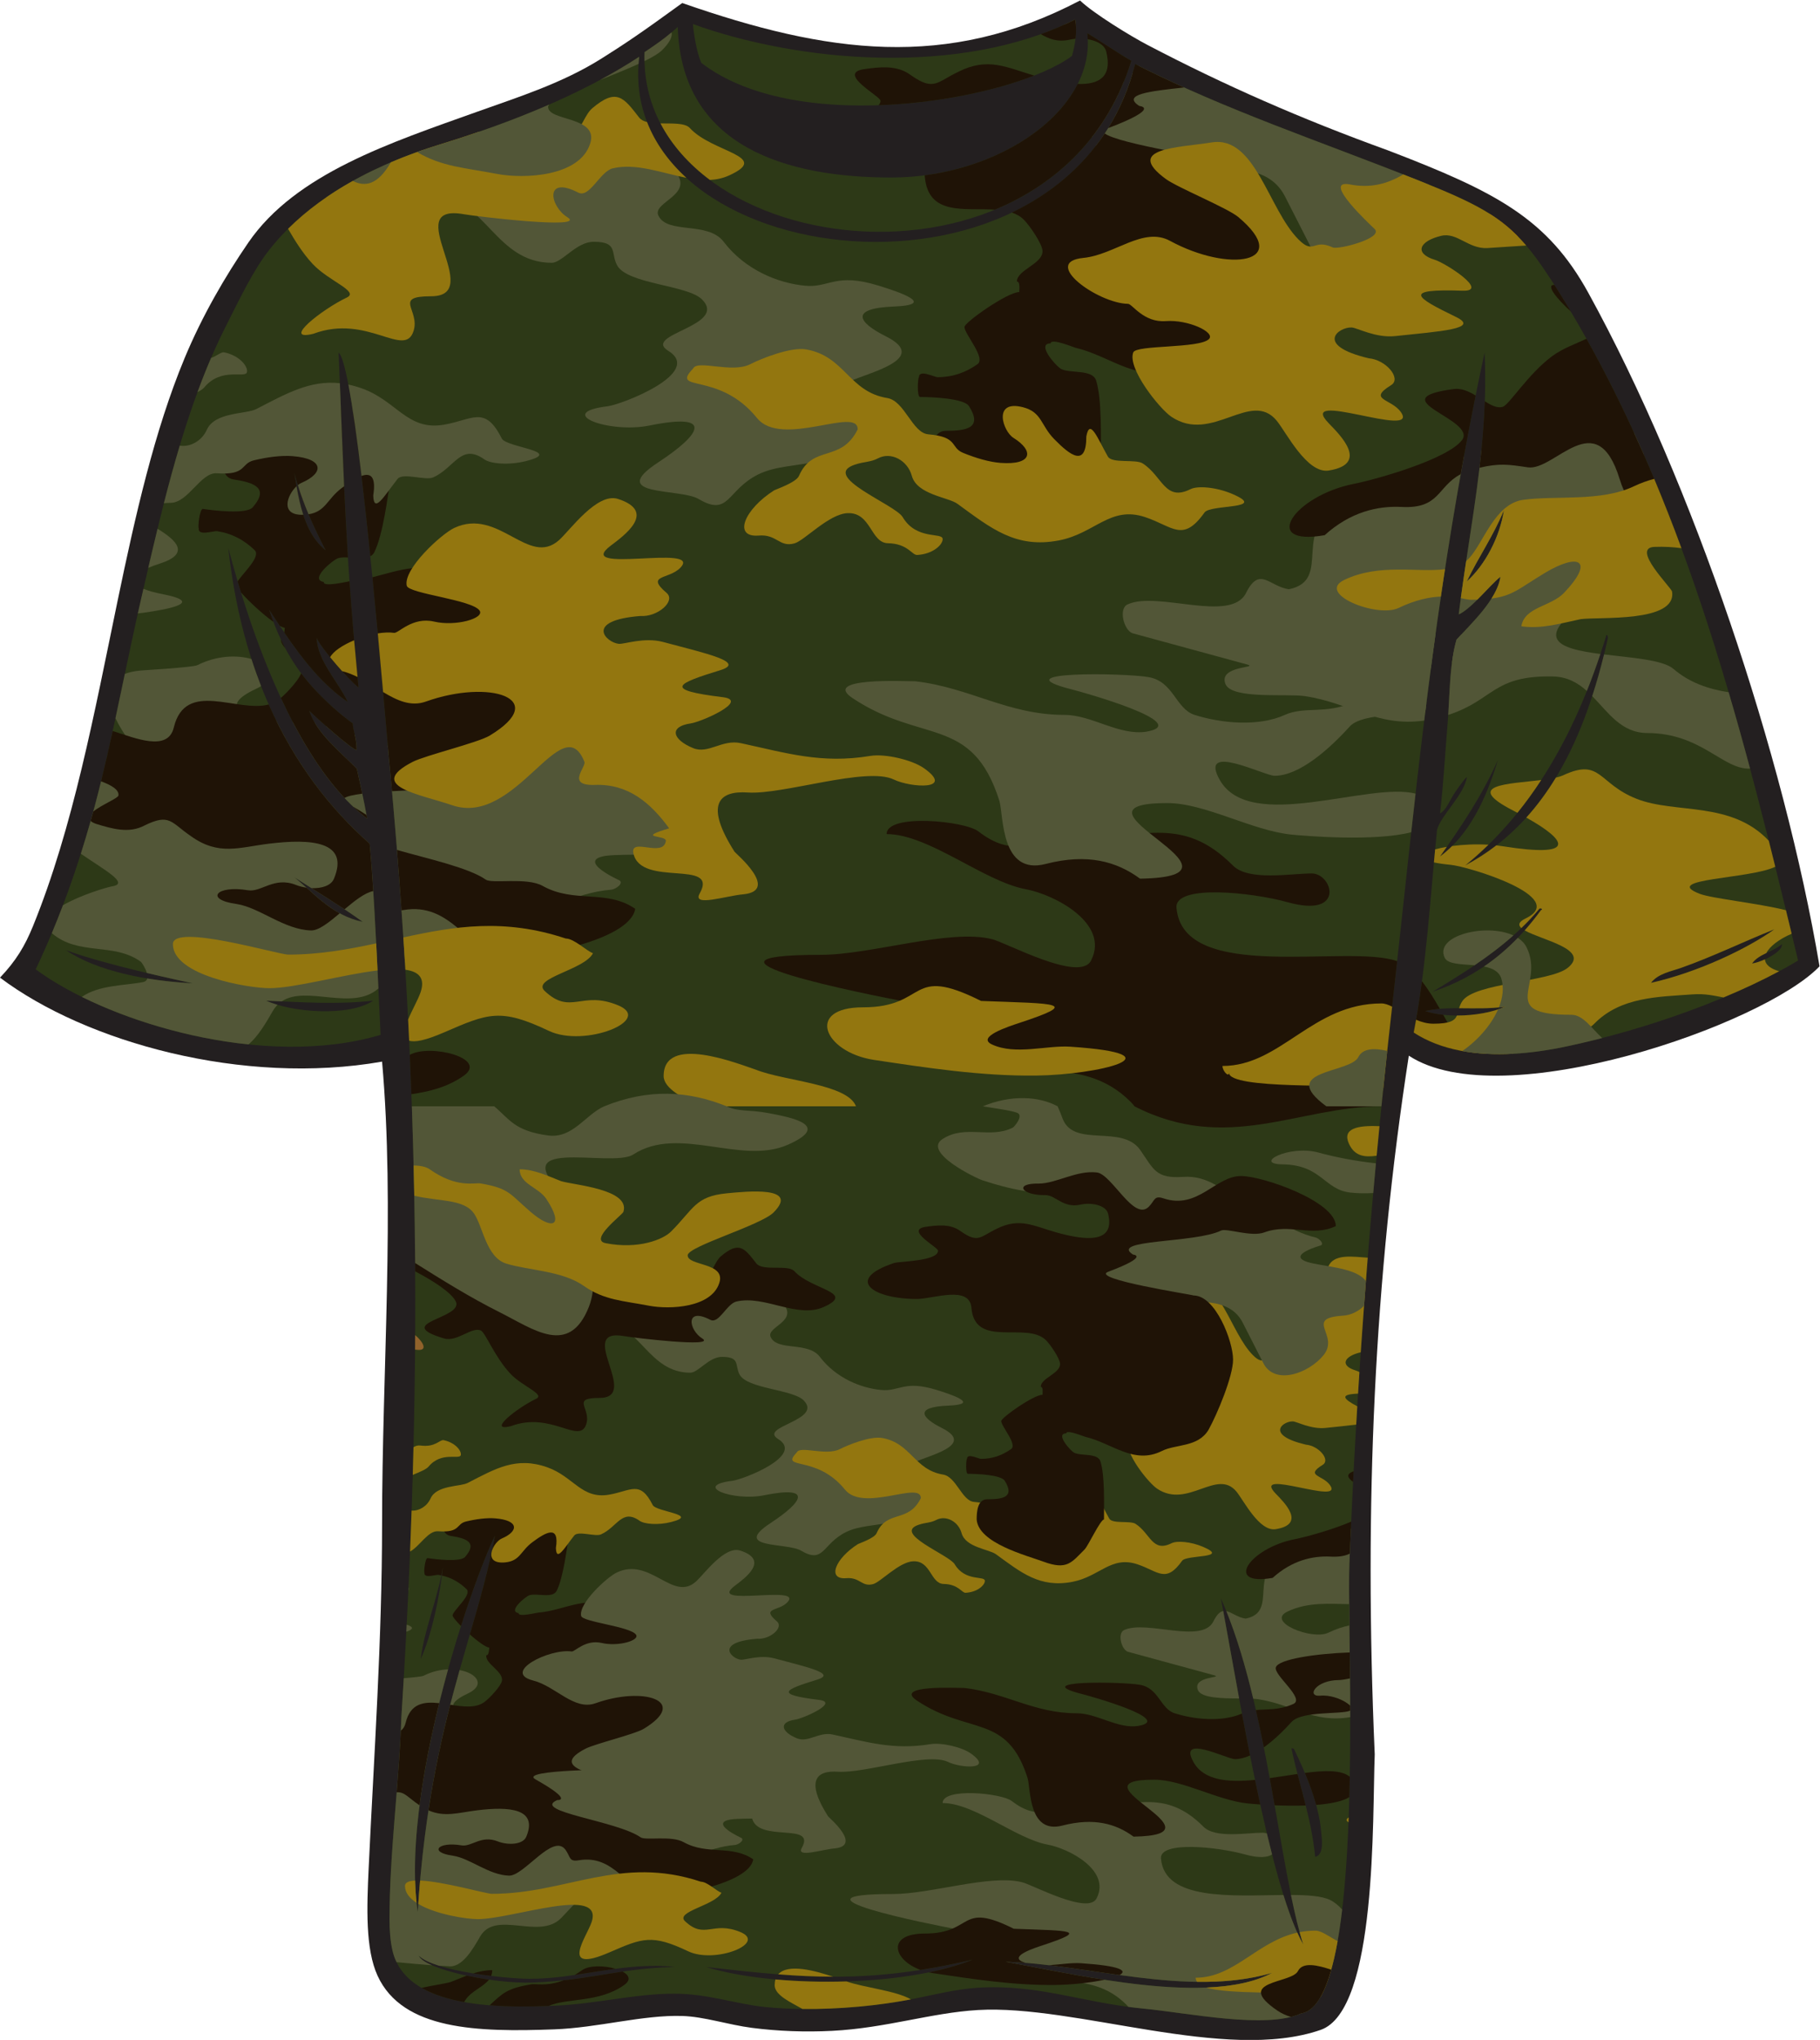
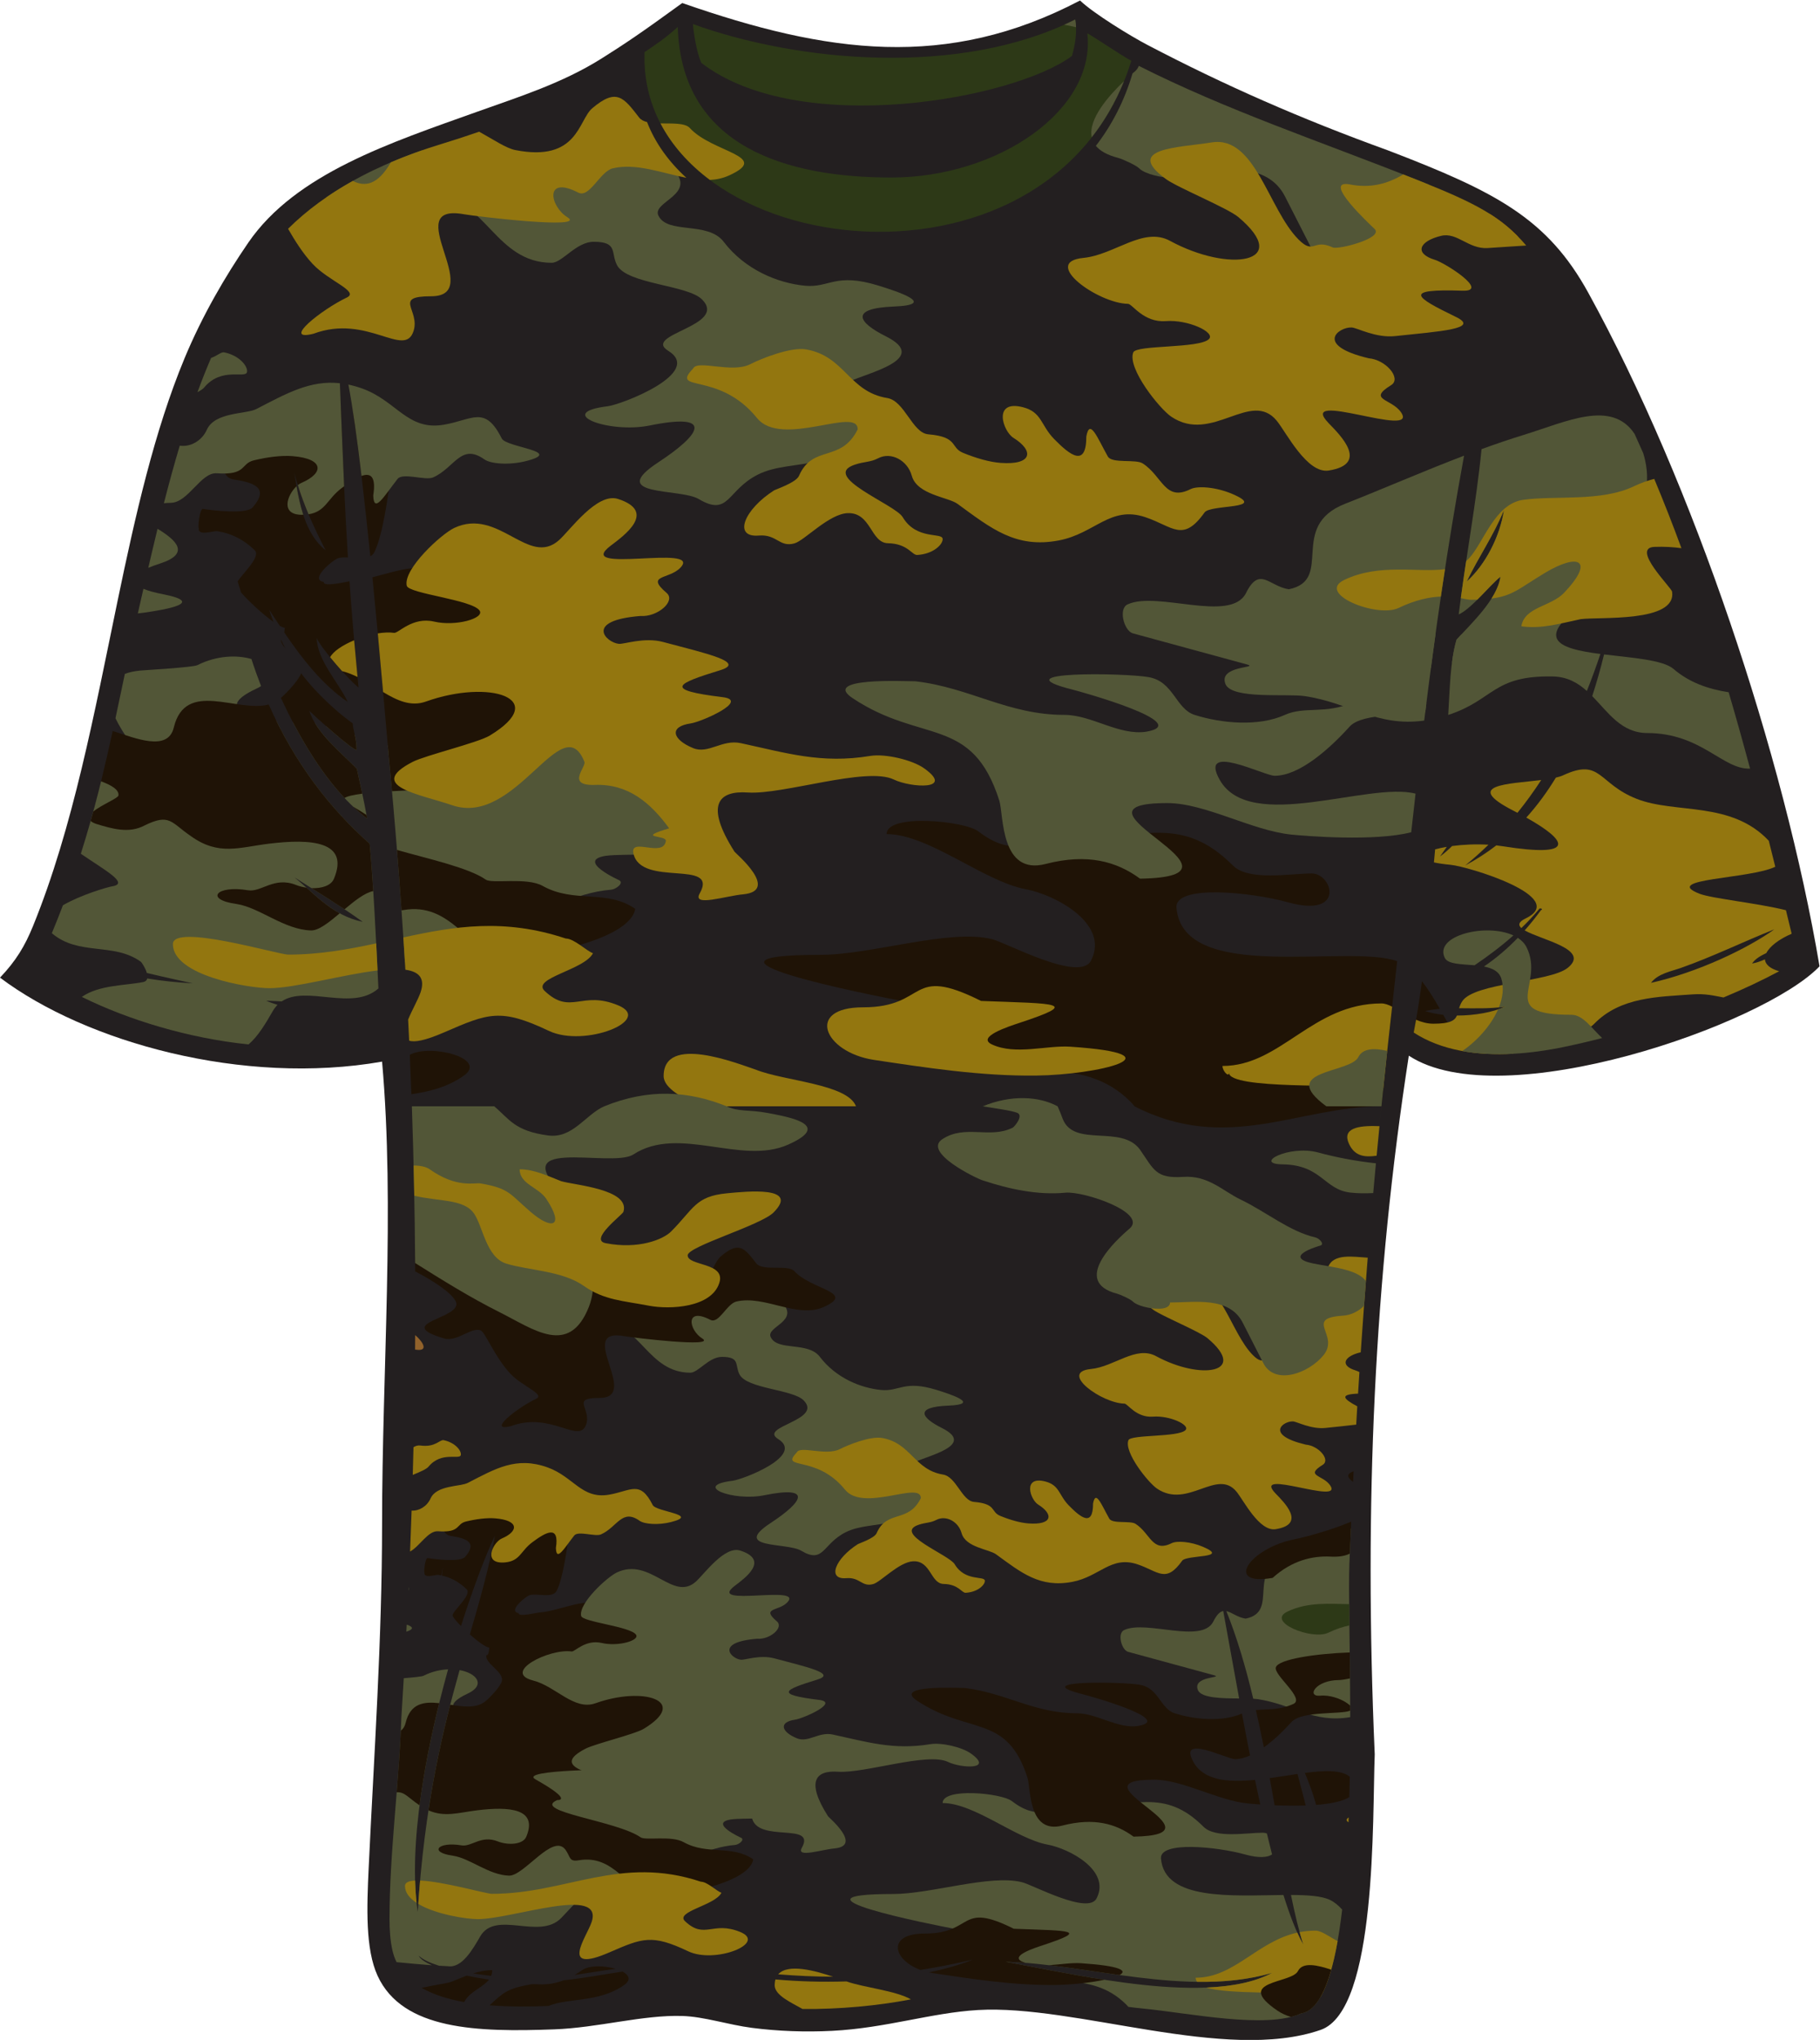
<svg xmlns="http://www.w3.org/2000/svg" viewBox="0 0 737.08 825.787" height="825.787" width="737.08" xml:space="preserve" id="svg2" version="1.1">
  <defs id="defs6" />
  <g transform="matrix(1.333,0,0,-1.333,0,825.787)" id="g10">
    <g transform="scale(0.1)" id="g12">
      <path id="path14" style="fill:#231f20;fill-opacity:1;fill-rule:evenodd;stroke:none" d="M 4280.23,2988.97 C 4175.79,2314.46 4143.55,1628.41 4176.67,867.207 4169.22,675.535 4184.55,90.086 4012.41,30.438 3722.98,-69.863 3267.61,108.152 2971.06,90.742 2828.47,82.363 2692.07,35.918 2528.66,27.539 2446.33,23.32 2363.6,26.414 2284.88,36.57 2211.71,46.016 2140.1,70.613 2072.7,72.684 1953.1,76.356 1817.5,37.031 1684.47,32.051 1451.6,23.348 1223.29,29.363 1147.26,194.57 c -37.53,81.532 -32.85,207.539 -27.09,329.551 16.21,343.047 40.63,690.689 40.63,1042.819 0,463.67 39.31,961.08 0,1403.98 -422.054,-73.9 -899.335,58.46 -1160.8,255.05 48.652,51.06 75.641,96.21 99.926,155.75 122.316,299.79 186.945,649.58 257.078,987.36 54.555,262.71 112.434,518.14 203.387,737.13 54.144,130.37 124.136,250.19 194.121,352.11 143.961,209.69 432.558,303.37 695.208,397.27 126.58,45.27 258.92,86.57 379.21,162.52 67.44,42.58 111.1,71.13 243.88,167.65 440.59,-153.64 804.01,-204.33 1208.54,7.68 41.15,-39.46 153.75,-108.21 204.35,-134.69 234.57,-122.79 467.28,-224.98 731.33,-320.53 328.04,-125.68 484.18,-206.6 608.4,-432.26 319.46,-580.39 594.43,-1404.83 702.66,-2045.56 -167.47,-176.12 -966.06,-456.47 -1247.86,-271.43 v 0" />
      <path id="path16" style="fill:#2d3917;fill-opacity:1;fill-rule:evenodd;stroke:none" d="m 3266.81,6135.75 c 6.67,-38.38 -0.93,-78.54 -9.91,-110.55 -174.74,-131.24 -828.17,-250.72 -1126.06,-21.25 -16.91,36.81 -25.25,108.73 -25.68,117.93 316.64,-114.58 810.02,-162.36 1161.65,13.87 v 0" />
      <path id="path18" style="fill:#231f20;fill-opacity:1;fill-rule:evenodd;stroke:none" d="m 3250.96,5995.54 c -85.28,-370.47 -1036.64,-391.88 -1098.66,-48.25 296.1,-180.46 900.37,-114.04 1098.66,48.25 v 0" />
      <path id="path20" style="fill:#2d3917;fill-opacity:1;fill-rule:evenodd;stroke:none" d="m 1958.32,6036.62 c 42.46,28.83 61.56,41.56 100.84,76.29 10.94,-365.9 334.19,-457.09 648.95,-457.09 322.14,0 622.1,203.51 595.37,437.97 25.56,-13.96 107.71,-70.1 133.68,-83.45 -242.43,-783.71 -1502.38,-602.48 -1478.84,26.28 v 0" />
-       <path id="path22" style="fill:#2d3917;fill-opacity:1;fill-rule:evenodd;stroke:none" d="m 4456.29,3833.16 c 3.1,9.96 -24.36,-27.71 -36.11,-45.15 -15.53,-23.02 -26.53,-54.27 -45.15,-63.2 10.2,85.77 14.85,174.93 22.58,266.35 7.5,88.86 5.29,185.03 27.7,261.22 44.29,49.01 122.78,121.32 133.38,190.83 -25.9,-18.07 -88.78,-98.14 -126.91,-114.2 33.83,271.93 91.43,513.07 78.69,795.25 -156.53,-727.94 -209.86,-1355.47 -284.86,-2021.96 -62.47,-555.05 -103.6,-1097.72 -125.95,-1657.24 -8.93,-223.24 53.6,-1335.822 -146.75,-1364.65 -105.6,-48.449 -341.82,1.465 -480.75,14.844 -183.39,17.676 -316.97,74.637 -501.1,63.203 -69.6,-4.328 -139.51,-23.059 -207.65,-36.113 -126.56,-24.25 -294.52,-36.797 -437.9,-22.571 -89.45,8.868 -172.56,40.137 -275.38,40.625 -114.58,0.547 -236.27,-30.125 -356.63,-36.121 -201.44,-10.031 -461.84,-2.336 -501.1,167.039 -6.83,29.465 -9.02,64.688 -9.02,94.805 0,203 28.94,406.817 36.11,613.945 63.28,997.644 59.36,1895.894 -38.6,2920.634 -12.48,130.66 -96.1,1176.18 -152.14,1223.63 15.88,-376.61 20.6,-614.74 60.61,-1017.25 -30.6,23.56 -116.157,122.24 -127.192,150.42 1.793,-68.95 66.982,-135.48 94.142,-194.11 -98.361,67.16 -168.771,173.24 -238.599,279.89 33.488,-100.51 74.34,-173.46 139.945,-243.78 32.18,-34.5 74.604,-73.48 113.974,-101.3 0.62,-20.52 11.52,-43.1 11.79,-80.45 -10.78,-3.14 -128.561,103.43 -143.826,118.55 21.734,-68.5 98.516,-128.33 144.466,-176.06 11.92,-54.04 19.21,-84.32 31.6,-151.53 -216.484,164.76 -354.84,566.6 -422.101,822.48 47.418,-432.8 222.062,-714.81 429.431,-898.36 14.41,-147.88 26.07,-432.51 33.3,-580.66 -351.192,-104.49 -825.622,35.41 -1047.892,199 77.594,162.6 141.832,346.95 190.157,536.84 48.965,192.38 84.867,391.4 130.918,591.38 67.75,294.23 133.57,581.84 257.32,826.14 40.172,79.3 81.93,167.92 130.918,230.23 123.32,156.83 317.129,258.7 519.149,320.52 204.14,62.46 427.6,149.62 605.07,266.26 -76.83,-657.38 1303.85,-828.34 1506.83,-22.03 271.97,-138.51 552.09,-230.96 858.56,-352.58 267.03,-105.96 310.24,-145.33 455.95,-383.72 365.13,-608.06 535.18,-1303.58 699.73,-1986.32 -178.27,-106.73 -451.26,-207.92 -708.76,-261.84 -160.16,-33.53 -336.33,-37.19 -459.14,43.16 39.2,202.31 50.85,419.42 70.91,615.94 12.72,44.97 81.26,105.41 90.28,158.01 z M 2145.96,221.277 C 2349.59,158.75 2744.11,158.301 2955,243.699 2638.16,169.922 2447.88,186.816 2145.96,221.277 Z M 1133.71,3156 c -111.07,-12.19 -211.175,-4.84 -325.026,0 79.043,-36.08 251.846,-49.26 325.026,0 z m 3322.58,1273.05 c 56.42,50.42 101.01,136.74 112.86,216.69 -31.76,-78.08 -77.38,-142.31 -112.86,-216.69 z m -4.51,-862.25 c 244.55,130.15 365.11,384.27 433.38,690.7 -1.02,3.5 -0.12,8.91 -4.52,9.03 -87.87,-288.32 -221.38,-531.02 -428.86,-699.73 z m 99.31,320.52 c -48.12,-108.36 -111.23,-201.76 -176.06,-293.43 89.58,66.93 139.48,173.51 176.06,293.43 z m -198.63,-704.24 c 144.63,47.98 248.36,136.87 329.55,248.29 4.75,0.25 3.56,5.79 -4.51,4.52 -87.3,-105.31 -204.66,-180.58 -325.04,-252.81 z m 753.91,72.23 c -29.89,-10.48 -69.48,-17.31 -90.3,-45.14 141,31.37 293.56,104.07 374.69,162.52 -94.84,-37.77 -188.42,-83.71 -284.39,-117.38 z m 216.69,13.55 c 37.89,6.16 95.53,39.31 90.28,58.69 -26.19,-23.47 -70,-29.32 -90.28,-58.69 z m -992.98,-144.47 c 72.73,-23.83 181.57,-14.31 243.58,13.55 -85.98,-12.45 -170.53,3.86 -243.58,-13.55 z M 989.254,4523.85 c -37.066,72.79 -72.457,147.24 -94.801,234.75 14.203,-95.64 33.324,-186.38 94.801,-234.75 z M 1102.11,3395.26 c -64.42,46.93 -149.083,97.69 -207.657,135.43 63.344,-51.02 113.557,-115.17 207.657,-135.43 z M 200.703,3309.3 c 95.063,-64.45 247.438,-93.3 384.641,-100.56 -52.817,11.6 -263.778,56.3 -384.641,100.56 z M 1278.18,1156.13 c 34.65,78.21 57.73,192.05 67.71,279.89 -16.57,-96.31 -57.57,-192.2 -67.71,-279.89 z m -9.04,-767.439 c 36.04,571.836 176.95,830.949 234.66,1142.969 -91.14,-192.11 -285.84,-797.844 -234.66,-1142.969 z m 2690.58,-99.316 c -73.26,226.211 -109.54,739.965 -250.61,1051.855 47.71,-248.73 144.66,-867.011 250.61,-1051.855 z m 36.11,266.348 c 28.7,7.136 19.57,58.152 18.06,76.738 -7.22,88.133 -50.92,185.41 -81.27,248.301 -0.99,3.515 -3.77,5.242 -9.03,4.5 23.27,-110.653 59.95,-207.899 72.24,-329.539 z M 1607.73,185.547 c -67.5,0.273 -286.67,22.226 -335.6,70.351 17.26,-41.085 220.51,-85.546 344.35,-81.867 186.61,7.727 253.8,42.16 433.65,47.617 -156.56,16.575 -293.27,-36.738 -442.4,-36.101 z m 1447.23,51.707 c 224.83,-40.801 619.83,-135.066 809.95,-33.652 -257.32,-75.204 -563.15,27.492 -809.95,33.652 v 0" />
      <path id="path24" style="fill:#93760f;fill-opacity:1;fill-rule:evenodd;stroke:none" d="m 2438.34,93.867 c -33.17,18.934 -84.78,41.426 -84.78,71.942 0,6.738 0.85,12.648 2.41,17.851 68.7,-6.219 142.47,-8.347 215.85,-6.043 53.49,-18.867 148.49,-27.648 195.72,-54.472 -1.38,-0.274 -2.75,-0.54 -4.13,-0.801 -94.45,-18.098 -211.94,-29.68 -325.07,-28.477 z m -74.05,105.274 c 29.69,34.187 114.3,10.359 166.8,-7.266 -54.9,0.125 -109.66,2.813 -166.8,7.266 v 0" />
      <path id="path26" style="fill:#525637;fill-opacity:1;fill-rule:evenodd;stroke:none" d="m 3272.22,707.305 c 174.15,0 264.23,60.039 384.32,-60.059 36.03,-36.027 132.11,-18.019 180.15,-18.019 4.29,0 8.44,-0.821 12.34,-2.293 5.17,-21.711 10.41,-43.008 15.72,-63.743 -13.68,-9.121 -39.41,-11.875 -82.11,-0.007 -84.23,23.386 -259.79,41.484 -255.37,-12.336 10.59,-128.848 218.16,-112.227 372.09,-110.743 19.58,-62.625 39.8,-114.871 60.36,-150.73 -13.47,41.563 -25.69,92.871 -37.53,150.82 50.73,-0.156 93.67,-3.039 118.68,-15.136 13.13,-6.36 25.37,-16.524 36.93,-29.18 -20.79,-176.555 -58.31,-305.891 -124.89,-315.469 -105.6,-48.449 -341.82,1.465 -480.75,14.844 -14.98,1.445 -29.62,3.152 -43.98,5.066 -1.75,2.121 -3.63,4.27 -5.84,6.477 -114.09,114.09 -258.22,42.031 -378.31,102.09 -54.05,24.011 -84.08,120.097 -132.12,126.093 -96.07,18.028 -546.45,108.094 -198.16,108.094 114.09,0 294.25,60.051 390.32,36.028 30.03,-5.997 204.18,-102.082 228.2,-48.039 42.04,84.074 -84.08,150.128 -150.12,162.128 -96.09,18.028 -222.2,126.114 -318.27,126.114 0,48.039 180.15,30.031 210.17,6.008 78.07,-60.051 120.1,-24.024 198.17,-18.008 z M 3054.96,237.254 c 224.83,-40.801 619.83,-135.066 809.95,-33.652 -257.32,-75.204 -563.15,27.492 -809.95,33.652 v 0" />
      <path id="path28" style="fill:#525637;fill-opacity:1;fill-rule:evenodd;stroke:none" d="m 1837.22,2174.34 c 108.07,0 132.09,-148.1 260.17,-148.1 24.02,0 56.04,48.03 96.07,48.03 56.03,0 38.6,-24.95 53.36,-53.37 22.76,-43.84 161.77,-45.08 194.8,-78.71 59.91,-61.03 -138.75,-79.41 -77.39,-117.42 81.18,-50.28 -106.43,-122.81 -138.76,-126.75 -123.65,-15.1 2.3,-63.05 96.07,-44.04 149.28,30.29 117.58,-20.02 20.02,-84.05 -120.62,-79.15 49.82,-58.97 92.05,-84.05 70.19,-41.69 64.05,20.02 136.09,56.03 80.06,40.03 197.69,-3.8 266.2,136.07 27.56,56.27 -146.12,32.05 -58.06,76.08 40.03,20.01 188.13,52.03 84.05,104.07 -64.03,32.01 -83.28,63.96 18.68,68.04 100.04,4.01 10.52,33.75 -36.02,48.04 -97.95,30.08 -111.92,-5.67 -167.12,-0.48 -62.55,5.89 -137.73,36.6 -186.45,100.54 -36.37,47.75 -128.72,16.34 -149.42,60.03 -15.33,32.36 92.06,48.03 32.01,108.08 -92.05,92.05 -220.14,44.03 -324.21,20.01 -36.02,-8.01 -200.13,-32.02 -200.13,-72.04 0,12 -12.01,-4.01 -12.01,-16.01 v 0" />
      <path id="path30" style="fill:#91622b;fill-opacity:1;fill-rule:evenodd;stroke:none" d="m 1261.11,2096.37 c 2.25,-0.24 4.47,-0.47 6.63,-0.69 33.7,-3.36 17.49,24.19 -6.33,44.75 -0.08,-14.69 -0.18,-29.38 -0.3,-44.06 v 0" />
      <path id="path32" style="fill:#1f1306;fill-opacity:1;fill-rule:evenodd;stroke:none" d="m 1260.78,2416.67 c 5.4,-0.93 10.77,-1.65 16.07,-2.18 95.59,-9.51 64.04,-72.05 140.09,-108.06 52.04,-24.03 72.05,-24.03 120.08,-24.03 60.04,0 126.6,-167.41 203.58,-4.57 78.93,166.96 212.36,18.31 273.32,6.29 143.53,-28.3 144.27,68.51 176.11,95.49 56.06,47.53 72.04,24.59 107.49,-21.15 19.78,-25.51 96.48,-2.46 116.08,-24.03 51.16,-56.28 188.21,-64.01 89.21,-108.62 -80.29,-36.18 -179.22,36.64 -265.33,16.57 -29.52,-6.88 -53.4,-68.94 -79.22,-55.63 -78.24,40.31 -65.37,-31.26 -24.85,-56.44 46.24,-28.74 -212.2,2.49 -236.15,6.85 -152.17,27.66 52.02,-187.55 -76.06,-187.55 -88.06,0 -24.52,-31.28 -40.01,-79.47 -20.54,-63.88 -105.75,40.02 -229.28,-6.31 -74.36,-18.32 19.31,55.73 76.61,82.92 29.14,13.82 -41.23,37.42 -77.84,76.38 -47.06,50.07 -76,124.87 -89.7,131.19 -27.68,12.77 -72.05,-36.02 -112.09,-24.01 -160.1,48.03 60.05,60.04 36.03,112.07 -14.03,28.06 -69.64,63.35 -123.48,91.6 -0.15,27.56 -0.38,55.11 -0.66,82.69 v 0" />
      <path id="path34" style="fill:#525637;fill-opacity:1;fill-rule:evenodd;stroke:none" d="m 4172.08,2571.76 c -23.78,-1.17 -47.42,-1.17 -70.56,1.61 -78.9,9.44 -86.75,83.99 -204.77,85.56 -91.24,1.23 19.85,60.05 108.09,36.03 53.23,-14.49 112.69,-25.96 175.46,-32.92 -2.8,-30.11 -5.54,-60.2 -8.22,-90.28 v 0" />
      <path id="path36" style="fill:#93760f;fill-opacity:1;fill-rule:evenodd;stroke:none" d="m 4191.11,2774.84 c -68.88,3.15 -113.51,-7.8 -92.77,-53.28 17.38,-38.12 47.5,-41.59 84.12,-36.44 2.81,29.88 5.7,59.8 8.65,89.72 v 0" />
      <path id="path38" style="fill:#93760f;fill-opacity:1;fill-rule:evenodd;stroke:none" d="m 4155.43,2375.54 c -43.79,2.47 -104.38,13.9 -120.57,-28.87 -13.44,-35.52 69.07,0 69.07,-39.03 0,-15.01 -72.07,6 3,-30.02 -51.05,-51.05 -108.1,-87.08 -183.17,-72.07 -66.05,12.01 48.05,-93.08 57.05,-102.09 21.03,-21.01 -84.06,-48.04 -96.08,-42.03 -45.03,21.02 -42.03,-18.01 -78.06,18.01 -69.06,69.06 -99.08,238.12 -198.52,222.2 -76.72,-12.3 -202.54,-12.67 -104.73,-84.08 26.22,-19.15 140.94,-66.17 165.38,-86.7 125.69,-105.59 -21.07,-127.94 -156.38,-54.41 -61.19,33.25 -126.73,-32.07 -198.17,-39.04 -98.38,-9.6 33.42,-104.08 102.09,-105.09 9.9,-0.14 35.43,-43.35 86.65,-39.51 50.95,3.82 113.49,-25.38 98.82,-40.87 -21.06,-22.23 -166.58,-13.01 -173.45,-30.71 -14.16,-36.38 60.14,-128.96 87.06,-147.12 93.19,-62.9 182.04,63.23 241.44,-9.36 21.68,-26.5 69.16,-121.68 118.86,-113.75 94.14,15.02 25.39,81.83 0,108.09 -77.3,80.01 209.32,-37.56 165.15,25.54 -21.79,31.13 -77.54,27.62 -22.28,61.75 24.54,15.15 -12.25,58.33 -51.25,61.35 -126.02,30.01 -68.58,71.97 -39.05,70.55 12.05,-0.58 55.09,-24.51 99.27,-19.78 33.58,3.6 66.16,6.63 92.81,10.02 1.08,18.53 2.18,37.05 3.29,55.57 -44.5,23.82 -53.2,36.3 2.36,38.55 1.36,21.84 2.75,43.69 4.17,65.51 -4.56,2.26 -8.45,3.91 -11.23,4.76 -48.82,14.91 -36.06,43.04 14.14,55.02 0.36,0.09 0.71,0.16 1.06,0.23 6.49,95.91 13.57,191.65 21.27,287.38 v 0" />
      <path id="path40" style="fill:#93760f;fill-opacity:1;fill-rule:evenodd;stroke:none" d="m 3654.76,1497.54 c 83.99,-35.89 -49.62,-23.39 -63.22,-42.44 -49.88,-69.93 -72.02,-32.01 -136.05,-10.68 -80.03,26.68 -114.67,-37.54 -197.42,-53.35 -98.66,-18.86 -154.88,27.53 -232.07,83.77 -21.12,15.38 -92.54,20.68 -104.48,64.09 -9.7,35.26 -47.32,55.6 -76.96,40.16 -18.08,-9.42 -31.04,-7.2 -53.33,-14.62 -80.06,-26.64 92.07,-90.95 109.38,-120.05 31.68,-53.27 90.48,-34.19 91.52,-49.89 0.81,-12.22 -21.04,-34.65 -58.24,-36.7 -12.15,-0.66 -21.14,25.92 -66.9,26.85 -40.01,0.8 -38.34,70.83 -92.28,68.82 -42.91,-1.61 -98.85,-62.86 -121.78,-69.18 -34.94,-9.61 -39.76,21.42 -81.74,17.91 -59.61,-4.98 -33.6,59.79 35.45,103.55 2.87,1.83 49.94,17.67 56.54,32.8 31.83,73.07 95.78,29.09 134.46,106.45 1.05,54.06 -174.05,-43.66 -230.5,26.15 -87.52,108.25 -199.57,57.08 -146.18,113.12 9.91,21.07 88.87,-11.77 131.13,10.08 22.75,11.75 91.68,39.92 127.64,33.67 88.7,-15.43 97.74,-96.92 185.58,-111.23 40.01,-6.51 57.2,-79.91 93.99,-82.99 69.25,-5.8 49.8,-30.19 79.44,-42.36 29.65,-12.15 60.38,-21.09 85.96,-22.99 72.69,-5.43 77.43,27.34 29.34,57.35 -24.06,15.01 -48.02,87.78 21.67,70.03 43.69,-11.15 40.59,-41.16 71.52,-72.77 37.31,-38.15 73.71,-65.57 73.71,5.91 7.99,42.67 25.13,-3.05 49.19,-45.86 9.51,-16.93 64.02,-5.33 80.03,-16 45.35,-29.35 50.68,-88.03 109.37,-58.69 16.01,8.01 58.18,4.92 95.23,-10.91 v 0" />
      <path id="path42" style="fill:#525637;fill-opacity:1;fill-rule:evenodd;stroke:none" d="m 1241.17,1374.94 c 0.96,-3.67 0.86,-7.3 -0.51,-10.87 0.18,3.63 0.34,7.25 0.51,10.87 z m -5.53,-113.83 c 24.72,-8.12 17.54,-15.42 -1.12,-21.44 0.37,7.15 0.75,14.3 1.12,21.44 v 0" />
      <path id="path44" style="fill:#525637;fill-opacity:1;fill-rule:evenodd;stroke:none" d="m 4102.21,980.176 c -113.3,-18.985 -174.48,38.804 -281.39,54.744 -3.76,0.56 -8.21,0.96 -13.22,1.23 -22.72,94.81 -49.3,185.87 -81.81,266.05 16.14,-3.24 33.86,-19.18 58.61,-22.86 104.7,21.39 -2.65,143.88 128.59,195.5 61.94,24.36 125.86,51.55 191.23,78.06 -1.59,-35.88 -3.13,-71.83 -4.56,-107.84 -3.07,-76.69 2.3,-258.3 2.55,-464.884 z m -337.5,56.734 c -51.4,0.23 -114.37,0.99 -125.08,25.02 -18.31,43.24 77.67,37.03 49.49,45.28 l -262.55,71.53 c -19.96,7.03 -32.88,57.57 -10.37,66.36 68.16,30.35 233.45,-42.89 269.66,24.61 10.89,22.2 20.62,30.99 30.56,32.72 13.29,-71.65 29.6,-164.5 48.29,-265.52 v 0" />
      <path id="path46" style="fill:#1f1306;fill-opacity:1;fill-rule:evenodd;stroke:none" d="m 3866.46,1403.09 c 58.7,53.11 121.35,67.46 176.1,64.59 26.8,-1.41 44.78,2.35 58.39,9.09 1.34,32.43 2.73,64.8 4.19,97.12 -60.25,-25.56 -137.48,-46.54 -172.13,-53.42 -136.73,-27.21 -215.41,-143.45 -66.55,-117.38 z m 246.13,323.96 c -24.58,-9.06 -18.24,-20.12 -1.66,-32.52 0.55,10.84 1.09,21.68 1.66,32.52 v 0" />
      <path id="path48" style="fill:#2d3917;fill-opacity:1;fill-rule:evenodd;stroke:none" d="m 4035.48,1236.56 c -48.93,-23.43 -189.46,32.66 -124.32,64.1 63.16,30.51 131.34,23.07 187.84,22.64 0.19,-20.1 0.43,-41.73 0.72,-64.62 -18.8,-3.78 -40.17,-10.59 -64.24,-22.12 v 0" />
      <path id="path50" style="fill:#525637;fill-opacity:1;fill-rule:evenodd;stroke:none" d="m 1361.07,223.828 c -8.48,0.332 -17.6,0.809 -27.18,1.395 -27.62,8.703 -49.79,18.898 -61.76,30.675 4.11,-9.785 18.8,-19.777 40.44,-29.25 -33.68,2.442 -71.38,5.911 -107.79,9.454 -5.27,10.89 -9.45,22.597 -12.38,35.214 -6.83,29.465 -9.02,64.688 -9.02,94.805 0,203 28.94,406.817 36.11,613.945 2.51,39.624 4.91,79.074 7.21,118.394 28.23,2.25 55.04,4.91 59.73,7.28 25.34,12.8 51.31,18.64 74.93,19.59 -68.18,-244.951 -122.09,-535.185 -92.22,-736.639 20.31,322.313 73.93,545.274 127.21,734.359 53.33,-9.61 79.55,-45.64 24.57,-71.31 -148.44,-69.318 123.92,-81.896 124.73,-76.635 73.82,-11.445 455.27,-166.953 508.4,-93.398 l 80.65,111.66 c 44.72,61.933 140.47,10.363 177.02,-51.758 40.35,-68.601 -77.82,-101.308 39.58,-127.625 52.31,-10.82 103.95,-78.222 46.08,-120.539 -39.58,-28.953 -129.63,-17.675 -176.48,-23.906 -69.18,-10.859 31.77,-56.23 31.77,-56.23 9.72,-6.903 -8.55,-20.262 -19.51,-21.27 -81.95,-6.18 -159.43,-53.719 -241.66,-78.582 -59.39,-17.949 -68.93,-98.527 -144.6,-81.562 -80.86,18.125 -89.69,-8.137 -141.85,-61.672 -66.66,-68.407 -198.96,25.675 -246.3,-56.258 -22.8,-39.473 -55.5,-96.68 -97.68,-90.137 v 0" />
      <path id="path52" style="fill:#1f1306;fill-opacity:1;fill-rule:evenodd;stroke:none" d="m 1512.27,602.871 c 30.4,-12.09 76.3,-10.461 86.63,14.043 36.26,86.035 -52.11,92.246 -148.49,80.41 -57.55,-7.062 -99.37,-21.945 -148.56,-0.254 18.52,121.289 41.68,226.016 66.08,320.84 38.65,-5.91 77.18,-11.31 103.8,8.16 15.23,11.14 50.77,48.82 53.23,64.63 4.5,29.01 -51.45,51.18 -47.36,77.54 7.91,-1.22 8.14,17.64 8.95,22.91 -11.9,1.85 -36.14,19.91 -59.01,40.16 29.91,102.92 57.48,198.83 76.26,300.35 -28.01,-59.04 -65.81,-157.21 -103.23,-274.82 -15.37,15.6 -26.23,28.84 -25.64,32.63 2.45,15.81 61.13,63.4 42.09,79.85 -20.98,20.13 -45.04,34.27 -74.34,40.86 1.19,8.81 2.26,17.46 3.21,25.84 -1.46,-8.49 -3.11,-16.99 -4.91,-25.47 -2.98,0.64 -6,1.2 -9.09,1.68 -7.91,1.23 -45.04,-11.91 -42.18,6.54 -2.64,0.41 1.68,45.63 9.59,44.41 23.73,-3.68 100.58,-12.91 114,3.91 39.4,45.18 0.68,56.58 -44.14,63.54 -29,4.5 -25.91,41.81 -22.22,65.54 16.31,70.35 167.04,84.77 219.99,95.44 75.26,15.31 84.76,-10.46 118.17,-56.13 8.9,-12.18 33.53,-97 44.08,-98.64 -6.96,-44.81 -17.82,-132.21 -37.55,-172.34 -12,-25.14 -60.45,-6.82 -83.17,-14.09 -11.37,-3.63 -67,-48.99 -32.73,-54.31 -2.04,-13.18 57,1.95 59.64,1.54 81.94,6.18 158.07,61.85 235.89,6.59 38.9,-27.64 106.44,-27.33 129.89,-84.95 18.99,-51.55 48.85,-172.27 41.08,-222.346 -8.59,-55.371 -82.58,-184.27 -148.5,-174.036 -0.3,-1.98 -321.37,-1.003 -267.01,-31.582 117.89,-66.296 66.96,-63.035 66.29,-62.937 -79.82,-35.02 180.82,-62.656 253.26,-113.137 15.02,-10.469 93.54,6.125 130.58,-14.609 72.2,-40.391 145.77,-6.942 211.63,-52.274 -11.46,-73.8 -242.12,-116.289 -308.03,-106.066 -76.44,11.867 -113.63,122.004 -222.39,103.184 -29.97,-5.196 -24.5,10.714 -40.09,32.043 -37.85,51.757 -125.84,-80.032 -171.48,-78.684 -61.86,1.836 -117.26,52.285 -169.98,60.461 -75.05,10.281 -46.29,43.691 25.67,31.492 30.63,-5.203 59.52,32.188 110.09,12.082 z m -237.6,109.559 c -0.84,0.578 -1.68,1.164 -2.52,1.758 -32.56,22.101 -43.26,39.472 -66.92,37.96 4.94,62.098 9.61,124.415 12.58,187.02 6.92,5.051 12.05,12.824 14.71,24.141 14.49,59.501 55.66,64.351 101.84,59.291 -25.19,-101.948 -46.56,-208.186 -59.69,-310.17 v 0" />
      <path id="path54" style="fill:#525637;fill-opacity:1;fill-rule:evenodd;stroke:none" d="m 2536.25,581.543 c -39.53,-3.223 -117.98,-29.875 -100.23,1.758 44.88,79.961 -134.98,12.918 -151.66,92.019 -7.83,37.16 68.25,-10.586 74.23,27.981 2.3,14.844 -72.13,5.117 7.57,29.219 -42.61,58.25 -93.43,101.98 -169.93,99.296 -67.1,-2.375 -19.3,41.004 -24.01,52.832 -50.31,126.242 -156.65,-149.66 -302.61,-99.386 -73.46,25.312 -198.19,43.566 -90.61,99.14 28.86,14.903 149.43,43.782 176.73,60.325 140.4,85.063 -1.2,129.653 -146.18,77.753 -65.57,-23.476 -120.32,51.11 -189.84,68.95 -95.75,24.57 48.98,97.73 116.99,88.19 9.81,-1.37 41.66,37.4 91.68,25.76 49.76,-11.59 116.05,7.67 103.92,25.23 -17.39,25.19 -162.6,38.4 -166.69,56.95 -8.4,38.11 79.22,118.2 108.6,132.03 101.73,47.87 170.19,-90.4 240.02,-27.77 25.49,22.86 87.01,109.63 134.91,94.16 90.7,-29.27 12.52,-84.75 -16.58,-106.81 -88.67,-67.21 212.6,5.02 159.27,-50.56 -26.3,-27.42 -80.86,-15.4 -31.48,-57.61 21.92,-18.73 -21.06,-55.76 -60.05,-52.77 -129.13,-10.31 -78.82,-60.59 -49.42,-63.71 12.01,-1.28 58.21,15.77 101.13,4.33 99.57,-26.56 190.64,-46.35 131.05,-64.68 -100.24,-30.81 -131.51,-44.91 5.63,-61.64 62.58,-7.65 -48.6,-56.546 -73.1,-60.05 -50.54,-7.257 -42.23,-37.003 5.54,-56.542 34.85,-14.258 66.06,20.613 108.97,11.406 103.12,-22.16 184.08,-47.883 296.26,-29.258 33.77,5.613 95.87,-8.789 123.23,-28.234 71.15,-50.536 -29.97,-44.766 -69.32,-25.723 -62.41,30.187 -253.38,-35.262 -334.06,-29.707 -67.31,4.641 -98.94,-27.84 -30.37,-135.527 2.28,-3.582 104.05,-88.594 20.41,-97.352 v 0" />
      <path id="path56" style="fill:#93760f;fill-opacity:1;fill-rule:evenodd;stroke:none" d="m 2038.97,1572.71 c 88.51,22.57 -45.43,30.71 -55.94,51.63 -38.58,76.75 -66.27,42.67 -132.82,31.4 -83.16,-14.08 -107.56,54.69 -186.88,83 -94.62,33.77 -157.28,-3.45 -242.19,-47.19 -23.23,-11.96 -94.62,-6.23 -113.07,-47.3 -10.82,-24.09 -34.85,-38.27 -57.51,-36.82 -1.43,-41.36 -2.99,-82.79 -4.68,-124.34 30.25,16.93 54.71,63.71 84.96,61.59 69.33,-4.89 53.85,22.2 85,29.66 31.16,7.48 62.9,11.6 88.47,9.55 72.67,-5.8 72.32,-38.9 20.2,-61.18 -11.7,-5 -25.15,-21.49 -29.98,-37.53 -0.51,-2.44 -1.04,-4.86 -1.57,-7.29 -2.08,-16.82 7.67,-31.01 42.24,-27.69 44.87,4.29 46.41,34.44 81.82,60.93 42.72,31.98 82.89,53.5 71.93,-17.15 1.35,-43.39 25.31,-0.84 55.64,37.78 11.99,15.27 64.08,-4.55 81.54,3.54 49.31,22.04 63.59,79.21 117.07,41.22 14.6,-10.36 56.73,-13.78 95.77,-3.81 z m -784.96,143.16 c 22.49,9.08 41.7,17.49 47.88,24.97 39.49,47.78 94.66,19.91 98.1,35.27 2.67,11.96 -15.48,37.46 -51.93,45.2 -11.91,2.52 -24.86,-22.38 -70.22,-16.27 -8.31,1.12 -15.27,-1.07 -21.58,-5.1 -0.69,-27.99 -1.44,-56.01 -2.25,-84.07 v 0" />
      <path id="path58" style="fill:#1f1306;fill-opacity:1;fill-rule:evenodd;stroke:none" d="m 1768.68,211.883 c 21.44,15.195 67.73,14.082 101.46,4.082 -41.82,-5.586 -83.04,-12.84 -124.46,-18.867 7.4,4.277 15.06,9.172 23,14.785 z m 122.77,-4.403 c 19.57,-10.507 26.77,-25.136 5.04,-40.636 -76.44,-54.559 -173.14,-38.828 -229.91,-63.77 -58.1,-2.304 -119.9,-2.695 -179.13,2.043 41.01,37.578 52.82,51.18 126.8,63.867 13.5,2.313 47.38,-7.453 98.13,12.059 67.9,7.246 120.32,17.793 179.07,26.437 z M 1281,158.047 c 36.74,8.289 72.89,13.055 88.34,17.812 15.72,6.036 31.93,13.067 48.63,19.297 21.77,-4.679 44.63,-8.761 67.56,-12.082 -17.48,-22.754 -53.56,-34.676 -71.15,-61.269 -1.57,-2.371 -3.05,-4.676 -4.47,-6.922 -48.43,8.691 -92.76,22.383 -128.91,43.164 z m 156.79,43.945 c 18.65,5.84 37.85,9.891 57.66,9.891 0,-6.543 -1.21,-12.313 -3.36,-17.539 -17.7,2.148 -36.04,4.687 -54.3,7.648 v 0" />
      <path id="path60" style="fill:#93760f;fill-opacity:1;fill-rule:evenodd;stroke:none" d="m 3632.52,188.789 c 117.18,0 186.78,109.863 308.85,137.031 6.07,-13.488 12.19,-25.722 18.35,-36.445 -3.85,11.855 -7.59,24.551 -11.24,37.918 15.13,2.922 31.07,4.57 48,4.57 18.6,0 41.08,-18.183 67.45,-31.785 -12.88,-72.461 -29.91,-131.594 -52.28,-170.312 -14.83,3.886 -29.7,7.332 -44.57,9.988 -37.72,6.719 -240.94,-1.59 -302.2,19.211 77.28,3.164 146.71,16.191 200.03,44.637 -72.94,-21.317 -149.77,-28.329 -228.06,-27.305 -2.45,3.723 -4.33,8.351 -4.33,12.492 z m 464.49,472.168 c -8.32,4.668 -7.21,9.824 0.54,14.695 -0.17,-4.902 -0.34,-9.812 -0.54,-14.695 v 0" />
      <path id="path62" style="fill:#1f1306;fill-opacity:1;fill-rule:evenodd;stroke:none" d="m 3443.88,617.305 c -53.37,39.218 -120.08,58.437 -216.15,33.621 -103.25,-26.668 -96.05,110.48 -105.67,144.101 -62.44,196.926 -177.7,129.68 -336.21,235.353 -72.05,48.03 120.07,38.43 144.09,38.43 124.88,-14.42 211.34,-76.857 341.03,-76.857 62.44,0 124.88,-48.027 187.32,-38.418 110.47,19.207 -148.9,91.255 -168.11,96.055 -172.91,43.23 120.09,38.43 172.91,28.82 57.64,-9.6 62.25,-72.65 105.67,-86.457 61.54,-19.582 145.13,-26.875 204.48,-0.91 7.85,-41.699 16.06,-84.395 24.59,-127.254 -15.69,-6.984 -31.21,-11.133 -45.95,-11.133 -24.02,0 -175.27,78.25 -125.49,-9.601 31.65,-55.821 105.45,-61.278 186.55,-53.438 5.21,-25.066 10.54,-50.008 15.97,-74.668 -17.87,1.231 -31.68,2.473 -39.2,3.223 -91.26,9.609 -196.94,72.051 -283.38,72.051 -264.18,0 230.55,-168.114 -62.45,-172.918 z m 371.76,384.465 c 33.96,3.23 71.05,-0.92 113.89,18.48 36.08,16.34 -60.09,87.45 -53.37,111 7.17,25.08 122.65,41.89 224.57,45.39 0.31,-25.35 0.59,-51.69 0.83,-78.86 -15.27,-3.12 -27.33,-4.96 -33.27,-4.96 -72.05,0 -100.01,-51.43 -57.1,-47.44 29.08,2.71 60.63,-9.27 77.11,-19.81 6.14,-3.93 10.66,-7.34 13.81,-10.33 0.01,-5.06 0.03,-10.16 0.04,-15.279 -27.19,-12.316 -146.9,0.239 -178.49,-34.68 -23.19,-25.633 -52.79,-54.715 -83.89,-76.902 -7.58,37.949 -15.58,75.887 -24.13,113.391 z m 42.03,-206.801 c 28.49,3.957 57.1,8.683 84.4,12.676 8.27,-31.973 16.93,-63.555 24.96,-95.762 -32.3,-1.153 -65.42,-0.567 -94.49,0.656 -4.81,27.168 -9.77,54.707 -14.87,82.43 z m 106.74,15.793 c 59.61,7.82 110.51,9.754 136.43,-11.543 -0.36,-20.645 -0.82,-41.301 -1.37,-61.926 -21.29,-13.418 -58.83,-20.418 -100.75,-23.66 -9.29,33.711 -21.61,66.863 -34.31,97.129 v 0" />
      <path id="path64" style="fill:#1f1306;fill-opacity:1;fill-rule:evenodd;stroke:none" d="m 3921.98,69.785 c -14.95,4.59 -28.77,10.828 -41.01,19.18 -134.29,91.543 43.23,81.648 62.44,120.078 14.51,29.023 60.61,17.695 101.17,4.187 -21.75,-77.371 -51.4,-127.031 -91.67,-132.82 -9.34,-4.289 -19.71,-7.793 -30.93,-10.625 v 0" />
      <path id="path66" style="fill:#93760f;fill-opacity:1;fill-rule:evenodd;stroke:none" d="m 2129.41,480.418 c -244.96,81.652 -409.06,-36.824 -634.82,-36.824 -17.33,0 -147.28,37.527 -218.23,40.34 -2.04,-23.086 -3.91,-46.707 -5.59,-70.899 54.13,-32.449 147.32,-46.297 180.6,-46.297 105.67,0 384.62,104.032 345.82,-9.601 -15.43,-45.215 -99.46,-158.047 54.44,-91.27 100.67,43.692 128.75,55.742 239.35,3.203 81.52,-38.711 240.04,24.532 158.51,58.45 -84.05,34.949 -108.26,-23.614 -168.11,32.812 -31.25,29.473 91.26,48.035 110.48,86.465 -14.41,4.805 -43.23,33.621 -62.45,33.621 z m -868.21,3.527 c -18.82,-0.898 -30.78,-5.636 -30.78,-16.34 0,-20.535 14.06,-37.546 35.26,-51.386 -2.32,21.738 -3.8,44.355 -4.48,67.726 v 0" />
      <path id="path68" style="fill:#1f1306;fill-opacity:1;fill-rule:evenodd;stroke:none" d="m 3080.05,337.559 c -168.15,84.07 -120.1,-14.582 -270.21,-14.582 -116.46,0 -97.58,-79.305 -13.34,-110.45 49.73,7.805 102.09,18.039 158.5,31.172 -38.86,-15.73 -83.96,-28.543 -132.95,-38.594 3.85,-0.839 7.76,-1.601 11.81,-2.234 120.1,-18.008 245.63,-37.531 372.3,-36.027 50.66,0.597 108.06,7.031 149.11,15.82 -110.73,17.109 -217.16,39.504 -300.31,54.59 19.54,-0.488 39.44,-1.582 59.67,-3.145 -3.29,1.164 -6.52,2.461 -9.7,3.938 -36.49,17.031 38.96,41.375 61.77,48.894 143.1,47.207 88.37,44.043 -86.65,50.618 z m 321.34,-140.508 c 24.87,13.367 2.76,27.84 -117.16,35.847 -29.2,1.946 -63.62,-4.023 -97.57,-5.957 69.41,-8.203 141.65,-19.832 214.73,-29.89 v 0" />
      <path id="path70" style="fill:#93760f;fill-opacity:1;fill-rule:evenodd;stroke:none" d="m 2122.5,2835.23 c -43.96,24.4 -106.23,53.33 -106.23,91.96 0,127.52 223.16,38.26 280.54,19.13 86.76,-34.7 278.44,-43.19 303.79,-111.09 h -392.85 -85.25 v 0" />
      <path id="path72" style="fill:#1f1306;fill-opacity:1;fill-rule:evenodd;stroke:none" d="m 3235.77,3646.02 c 231.17,0 350.75,79.71 510.2,-79.72 47.82,-47.83 175.37,-23.92 239.14,-23.92 63.77,0 103.4,-136.34 -71.75,-87.68 -111.83,31.06 -344.88,55.07 -339,-16.36 19.08,-232.17 519.91,-108.61 670.46,-162.34 -6.3,-57.66 -12.67,-115.54 -19.21,-173.7 -10.05,-89.31 -19.56,-178.28 -28.52,-267.07 -250.13,0 -468.53,-144.5 -750.37,0 -3.13,4.42 -6.99,8.95 -11.66,13.62 -151.45,151.46 -342.77,55.8 -502.21,135.53 -71.74,31.87 -111.61,159.42 -175.37,167.39 -127.55,23.92 -725.43,143.49 -263.06,143.49 151.46,0 390.61,79.72 518.14,47.83 39.87,-7.97 271.05,-135.52 302.93,-63.77 55.8,111.6 -111.6,199.29 -199.29,215.23 -127.55,23.92 -294.96,167.41 -422.49,167.41 0,63.77 239.14,39.86 279,7.97 103.64,-79.72 159.43,-31.89 263.06,-23.91 z m 934.84,-1090.65 c -0.21,-2.3 -0.41,-4.63 -0.62,-6.93 h -0.01 c 0.22,2.31 0.41,4.63 0.63,6.93 z m 149.51,659.53 c 19.33,-24.59 37.26,-53.81 54.42,-83.67 -15.22,-1.28 -30.06,-3.4 -44.46,-6.84 16.69,-5.46 35.27,-9.17 54.76,-11.3 23.01,-40.89 44.8,-81.48 66.94,-111.62 -57.28,9.37 -110.72,27.67 -156.68,57.74 9.91,51.14 18.05,103.23 25.02,155.69 v 0" />
      <path id="path74" style="fill:#525637;fill-opacity:1;fill-rule:evenodd;stroke:none" d="m 1330.82,5593.5 c 143.47,0 175.35,-196.61 345.38,-196.61 31.88,0 74.39,63.77 127.52,63.77 74.39,0 51.25,-33.12 70.84,-70.85 30.21,-58.19 214.75,-59.84 258.59,-104.49 79.54,-81.02 -184.19,-105.4 -102.72,-155.87 107.75,-66.74 -141.29,-163.02 -184.2,-168.26 -164.14,-20.05 3.03,-83.7 127.52,-58.45 198.16,40.19 156.09,-26.59 26.57,-111.58 -160.12,-105.07 66.14,-78.29 122.21,-111.59 93.18,-55.33 85.02,26.58 180.66,74.39 106.27,53.14 262.42,-5.04 353.37,180.63 36.58,74.69 -193.97,42.54 -77.06,101 53.13,26.56 249.73,69.07 111.57,138.14 -85.01,42.51 -110.56,84.92 24.79,90.33 132.82,5.32 13.97,44.8 -47.81,63.78 -130.03,39.91 -148.58,-7.55 -221.86,-0.65 -83.04,7.82 -182.83,48.6 -247.5,133.47 -48.3,63.4 -170.89,21.68 -198.37,79.7 -20.34,42.95 122.22,63.76 42.51,143.47 -122.22,122.21 -292.24,58.44 -430.39,26.56 -47.83,-10.62 -265.68,-42.5 -265.68,-95.64 0,15.94 -15.94,-5.32 -15.94,-21.25 v 0" />
      <path id="path76" style="fill:#525637;fill-opacity:1;fill-rule:evenodd;stroke:none" d="m 991.852,5596 c 108.858,-56.56 212.048,-93.43 275.208,66.57 10.3,26.6 15.3,51.96 16.49,76.38 -103.83,-35.82 -203.96,-82.77 -291.698,-142.95 v 0" />
      <path id="path78" style="fill:#93760f;fill-opacity:1;fill-rule:evenodd;stroke:none" d="m 1071.89,5645.52 c 36.56,-18.25 74.99,-13.79 115.63,56.51 48.61,20.75 98.72,38.76 149.34,54.25 39.12,11.97 78.94,24.85 119.02,38.67 43.22,-23.8 81.95,-50.27 109.51,-55.71 190.54,-37.56 191.53,90.93 233.79,126.76 74.42,63.09 95.62,32.64 142.7,-28.09 5.31,-6.85 13.72,-11.05 23.98,-13.65 24.96,-64.28 66.33,-120.94 119.51,-169.37 -74.28,14.32 -152.03,45.52 -223.2,28.94 -39.2,-9.13 -70.88,-91.52 -105.17,-73.86 -103.87,53.52 -86.77,-41.49 -32.98,-74.92 61.37,-38.14 -281.71,3.32 -313.51,9.09 -201.99,36.74 69.08,-248.96 -100.96,-248.96 -116.89,0 -32.56,-41.52 -53.11,-105.51 -27.26,-84.79 -140.38,53.14 -304.366,-8.37 -98.715,-24.32 25.629,73.98 101.696,110.08 38.68,18.36 -54.731,49.67 -103.332,101.39 -30.782,32.75 -55.715,73.46 -75.27,107.35 57.023,56.63 123.937,104.78 196.722,145.4 z m 934.75,174.62 c 35.77,-0.65 74.63,2.06 89.32,-14.1 67.91,-74.72 249.85,-84.99 118.43,-144.21 -18.53,-8.35 -37.82,-12.31 -57.63,-13.33 -63.6,47.66 -115.41,105.21 -150.12,171.64 v 0" />
-       <path id="path80" style="fill:#525637;fill-opacity:1;fill-rule:evenodd;stroke:none" d="m 1267.26,5733.22 c 74.24,-44.65 147.7,-48.13 242.66,-66.39 83.7,-15.95 251.1,-7.97 282.99,91.67 27.89,83.7 -127.55,67.76 -127.55,111.61 0,2.25 1.17,4.7 3.37,7.33 -109.55,-47.83 -223.43,-87.99 -331.87,-121.16 -23.34,-7.14 -46.58,-14.82 -69.6,-23.06 z m 555.32,218.6 c 40.69,16.34 82.78,33.16 117.53,49.11 0.5,7.17 0.96,14.32 1.82,21.61 -37.9,-24.91 -77.9,-48.46 -119.35,-70.72 z m 135.57,57.65 c 24.27,11.9 43.39,23.15 53.41,33.16 23.89,23.9 31.78,41.37 28.77,54.03 -27.77,-23.36 -46.91,-36.2 -82.01,-60.04 -0.35,-9.15 -0.36,-18.19 -0.17,-27.15 v 0" />
      <path id="path82" style="fill:#525637;fill-opacity:1;fill-rule:evenodd;stroke:none" d="m 3232.97,6119.69 c 11.26,-1.8 23.49,-4.29 36.24,-7.39 -0.29,7.84 -1.06,15.68 -2.4,23.45 -11.15,-5.58 -22.42,-10.93 -33.84,-16.06 z m 226.8,-124.75 c -1.79,-5.99 -5.82,-11.89 -12.57,-17.59 -1.99,-1.67 -4.15,-3.52 -6.46,-5.51 -24.92,-84.32 -63.08,-157.38 -111.3,-219.79 12.53,-15.25 34.23,-28 68.18,-36.76 10.85,-2.8 53.11,-21.25 63.74,-31.87 17.7,-17.71 70.84,-28.34 95.62,-28.34 63.74,-3.53 53.12,31.88 53.12,24.8 99.16,0 239.22,25.86 293.93,-81.45 l 83.06,-162.91 c 46.06,-90.34 182.17,-42.18 242.75,31.88 66.9,81.76 -81.45,148.74 77.91,159.35 11.43,0.57 23.13,3.1 34.45,7.2 -11.19,4.54 -22.8,9.19 -34.88,13.98 -302.33,119.97 -579.03,211.58 -847.55,347.01 z m -44.82,-46.47 c -46.45,-44.13 -109.51,-115.79 -98.09,-170.43 38.97,49.77 72.18,106.45 98.09,170.43 v 0" />
      <path id="path84" style="fill:#91510f;fill-opacity:1;fill-rule:evenodd;stroke:none" d="m 4613.7,5474.89 c -44.78,18.68 -87.02,33.25 -125.24,37.63 -45.23,5.18 -18.19,16.95 39.14,32.13 32.63,-20.72 60.15,-42.99 86.1,-69.76 v 0" />
-       <path id="path86" style="fill:#1f1306;fill-opacity:1;fill-rule:evenodd;stroke:none" d="m 3250.09,6074.49 c 5.59,1.28 11.48,2.17 17.53,2.71 2.28,19.11 2.58,39.06 -0.81,58.55 -33.67,-16.87 -68.66,-31.68 -104.65,-44.59 22.88,-13 49.38,-25.47 87.93,-16.67 z m 54.75,1.35 c 27.24,-4.5 50.9,-16.84 56.04,-37.39 19.26,-77.06 -21.94,-100.68 -86.67,-98.47 -70.99,-140.64 -255.85,-250.08 -464.86,-277.48 0.16,-1.27 0.3,-2.55 0.4,-3.87 10.24,-120.35 122.31,-94.44 213.05,-100.31 186.56,77.29 343.7,223.6 414.36,452.02 -25.97,13.35 -108.12,69.49 -133.68,83.45 0.69,-6.01 1.1,-11.99 1.36,-17.95 z m -162.82,-110.42 c -84.11,24.82 -140.2,56.62 -229.57,11.93 -67.28,-31.87 -74.38,-60.2 -145.2,-10.63 -42.49,31.88 -95.61,24.8 -145.19,17.71 -77.92,-14.16 53.12,-81.44 53.12,-95.61 0,-5.07 -2.19,-9.53 -6.06,-13.48 177.57,6 352.38,42.95 472.9,90.08 z m -67.98,-415.98 c 14.01,-4.71 26.5,-11.62 36.72,-21.84 17.71,-17.71 56.67,-74.37 56.67,-95.62 0,-38.96 -77.92,-56.66 -77.92,-92.08 10.63,0 7.09,-24.79 7.09,-31.87 -35.41,0 -166.44,-92.07 -166.44,-106.24 0,-21.24 67.28,-95.62 38.95,-113.33 -35.41,-24.78 -74.38,-38.95 -120.4,-38.95 -10.64,0 -56.67,24.79 -56.67,0 -3.53,0 -7.08,-60.21 3.55,-60.21 31.87,0 134.57,-3.53 148.73,-28.32 42.5,-67.28 -10.62,-74.37 -70.82,-74.37 -38.97,0 -42.5,-49.58 -42.5,-81.45 7.07,-95.62 201.85,-145.2 269.14,-169.99 95.61,-35.41 113.32,-3.54 166.44,49.58 14.17,14.17 63.75,120.41 77.91,120.41 0,60.2 3.55,177.07 -14.16,233.73 -10.62,35.41 -77.91,21.25 -106.24,35.41 -14.16,7.09 -77.91,77.91 -31.87,77.91 0,17.71 74.36,-14.16 77.91,-14.16 106.24,-24.79 194.77,-113.33 308.1,-56.66 56.66,28.32 145.2,14.16 187.7,84.99 35.41,63.74 99.15,216.02 99.15,283.31 0,74.37 -70.82,258.51 -159.36,258.51 0,2.28 -309.96,49.75 -349.26,81.55 -71.18,-107.16 -169.83,-186.45 -282.42,-240.31 z m 292.82,256.44 c 161.75,61.19 95.67,67.17 94.79,67.17 -54.97,35.04 31.3,45.02 135.95,56.24 -49.96,22.53 -99.53,46.12 -148.84,71.22 -18.31,-72.76 -46.32,-137.46 -81.9,-194.63 v 0" />
      <path id="path88" style="fill:#93760f;fill-opacity:1;fill-rule:evenodd;stroke:none" d="m 4263.35,5665.26 c -47.48,-28.78 -100.4,-42.77 -162.66,-30.32 -87.67,15.94 63.78,-123.56 75.74,-135.52 27.91,-27.9 -111.61,-63.78 -127.55,-55.8 -59.79,27.9 -55.81,-23.91 -103.63,23.92 -91.68,91.67 -131.52,316.09 -263.53,294.95 -101.84,-16.31 -268.86,-16.8 -139.03,-111.61 34.81,-25.42 187.1,-87.84 219.54,-115.1 166.85,-140.17 -27.97,-169.84 -207.58,-72.24 -81.24,44.14 -168.24,-42.56 -263.08,-51.81 -130.6,-12.74 44.36,-138.16 135.52,-139.5 13.14,-0.19 47.03,-57.54 115.03,-52.45 67.63,5.07 150.66,-33.7 131.18,-54.26 -27.96,-29.5 -221.13,-17.27 -230.25,-40.77 -18.79,-48.29 79.84,-171.19 115.58,-195.3 123.69,-83.49 241.64,83.94 320.5,-12.43 28.77,-35.18 91.82,-161.52 157.8,-150.99 124.96,19.93 33.68,108.62 0,143.49 -102.63,106.21 277.87,-49.87 219.23,33.9 -28.93,41.31 -102.95,36.65 -29.58,81.97 32.56,20.12 -16.27,77.44 -68.03,81.45 -167.3,39.84 -91.05,95.54 -51.85,93.65 16.01,-0.78 73.14,-32.54 131.78,-26.26 136.01,14.56 259.52,21.97 185.07,58.15 -125.21,60.83 -163.35,85.69 19.93,79.73 83.66,-2.73 -52.23,84.05 -83.67,93.64 -64.8,19.8 -47.87,57.13 18.78,73.05 48.62,11.61 82.47,-40.5 140.63,-37.14 41.18,2.37 79.89,5.55 117.69,7.64 -74.93,87.93 -153.7,128.83 -329.59,198.63 -14.72,5.84 -29.37,11.62 -43.97,17.33 v 0" />
      <path id="path90" style="fill:#93760f;fill-opacity:1;fill-rule:evenodd;stroke:none" d="m 3743.59,4695.06 c 111.5,-47.64 -65.86,-31.05 -83.91,-56.35 -66.22,-92.83 -95.62,-42.5 -180.62,-14.16 -106.24,35.41 -152.21,-49.84 -262.06,-70.83 -130.98,-25.04 -205.61,36.55 -308.08,111.2 -28.03,20.42 -122.86,27.45 -138.69,85.08 -12.87,46.81 -62.83,73.82 -102.17,53.31 -24,-12.51 -41.21,-9.56 -70.79,-19.4 -106.29,-35.37 122.22,-120.74 145.2,-159.36 42.05,-70.72 120.11,-45.39 121.49,-66.25 1.07,-16.21 -27.94,-45.98 -77.33,-48.7 -16.12,-0.89 -28.06,34.41 -88.79,35.63 -53.11,1.07 -50.9,94.03 -122.51,91.36 -56.95,-2.13 -131.21,-83.44 -161.66,-91.82 -46.38,-12.77 -52.78,28.42 -108.51,23.77 -79.14,-6.62 -44.6,79.37 47.07,137.46 3.8,2.41 66.29,23.45 75.04,43.54 42.27,97 127.16,38.61 178.5,141.31 1.4,71.77 -231.04,-57.96 -305.98,34.71 -116.18,143.7 -264.93,75.78 -194.06,150.16 13.16,27.98 117.98,-15.62 174.08,13.39 30.21,15.6 121.69,53 169.44,44.69 117.75,-20.48 129.74,-128.66 246.36,-147.64 53.11,-8.65 75.93,-106.08 124.76,-110.18 91.93,-7.7 66.11,-40.08 105.46,-56.23 39.36,-16.14 80.15,-28.01 114.11,-30.53 96.5,-7.19 102.79,36.31 38.95,76.14 -31.93,19.92 -63.75,116.54 28.78,92.96 57.99,-14.78 53.86,-54.63 94.93,-96.6 49.54,-50.64 97.85,-87.05 97.85,7.85 10.6,56.64 33.37,-4.05 65.29,-60.87 12.63,-22.47 84.99,-7.08 106.25,-21.25 60.21,-38.96 67.28,-116.86 145.2,-77.91 21.23,10.63 77.21,6.53 126.4,-14.48 v 0" />
      <path id="path92" style="fill:#525637;fill-opacity:1;fill-rule:evenodd;stroke:none" d="m 478.617,4589.06 c 56.738,-34.44 101.735,-75.38 6.563,-105.83 -12.844,-4.11 -24.512,-8.4 -34.688,-12.81 9.242,39.77 18.571,79.34 28.125,118.64 z m -42.84,-182.28 c 14.203,-5.89 33.942,-11.48 60.043,-16.6 130.43,-25.63 6.934,-46.42 -57.031,-55.69 -7.016,-1.02 -13.687,-1.83 -20.062,-2.49 3.523,15.79 7.109,31.59 10.746,47.39 2.105,9.13 4.203,18.27 6.304,27.39 v 0" />
      <path id="path94" style="fill:#525637;fill-opacity:1;fill-rule:evenodd;stroke:none" d="m 4853.57,4389.25 c -212.02,-135.06 -118.78,-163.93 8.68,-180.33 -12.81,-38.34 -26.47,-75.81 -41.09,-112.33 -27.55,24.57 -59.34,43.08 -102.93,43.98 -183.51,3.78 -178.96,-71.53 -318.26,-116.77 4.97,79.28 5.64,161.63 25.34,228.58 44.29,49.01 122.78,121.32 133.38,190.83 -25.9,-18.07 -88.78,-98.14 -126.91,-114.2 21.6,173.63 52.9,334.7 69.38,501.93 42.5,15.48 85.34,30.1 128.49,43.36 128.91,39.62 266.5,108.4 336.5,2.91 8.88,-19.43 17.64,-38.92 26.24,-58.47 2,-6.61 3.86,-13.53 5.58,-20.85 39.3,-172.55 -121.49,-266.87 -144.4,-408.64 z m 19.85,-181.73 c 83.81,-10.22 178.74,-16.34 210.8,-43.92 48.36,-41.6 105.94,-61.36 167.77,-70.93 22.62,-77 44.21,-154.34 65.02,-231.89 -82.9,-3.6 -147.48,107.62 -312.28,108.04 -79.13,0.21 -118.5,62.61 -167.24,112.13 13.3,40.87 25.2,83.13 35.93,126.57 z m -546.43,-200.89 c -143.72,-19.99 -224.38,53.64 -362.96,74.3 -54.65,8.15 -219.97,-10.23 -240.51,35.86 -24.32,57.39 103.1,49.16 65.69,60.11 l -348.53,94.96 c -26.5,9.32 -43.65,76.41 -13.77,88.08 90.48,40.29 309.9,-56.94 357.97,32.68 41.75,85.18 70.68,21.72 130.81,12.77 138.99,28.4 -3.52,191.02 170.7,259.53 115.99,45.62 237.16,98.71 361.7,146.22 -51.1,-277.84 -88.89,-543.13 -121.1,-804.51 z m 129.3,422.42 c 56.42,50.42 101.01,136.74 112.86,216.69 -31.76,-78.08 -77.38,-142.31 -112.86,-216.69 v 0" />
-       <path id="path96" style="fill:#1f1306;fill-opacity:1;fill-rule:evenodd;stroke:none" d="m 4024.62,4569.66 c 77.92,70.52 161.09,89.58 233.78,85.76 116.54,-6.14 107.58,61.47 179.47,99.5 14.04,78.59 29.12,158.16 45.41,238.89 -20.8,12.53 -42.95,22.83 -66.25,19.73 -228.85,-30.41 69.27,-90.97 25.44,-154.35 -42.98,-58.12 -256.83,-119.25 -329.5,-133.71 -181.51,-36.1 -285.96,-190.41 -88.35,-155.82 z m 470.4,204.76 c 59.89,14.23 87.96,10.06 146.69,1.29 81.99,-12.21 208.38,193.84 279,-35.44 31.99,-103.85 91.56,-129.06 155.49,-124.56 -73.09,188.69 -156.99,372.97 -256.19,550.47 -27.89,-13.38 -72.74,-29.18 -104.7,-53.12 -74.88,-56.11 -130.25,-148.33 -150.32,-153.84 -16.43,-4.51 -34.47,4.82 -53.92,17.01 -2.41,-68.71 -8.27,-135.58 -16.05,-201.81 z m 227.51,555.23 c -27.26,1.23 5.87,-40.49 49.64,-80.42 -2.97,4.99 -5.91,10 -8.9,14.98 -14.49,23.71 -27.96,45.41 -40.74,65.44 v 0" />
      <path id="path98" style="fill:#93760f;fill-opacity:1;fill-rule:evenodd;stroke:none" d="m 4249,4348.61 c -64.96,-31.1 -251.51,43.35 -165.04,85.1 106.4,51.38 223.53,21.69 306.1,32.77 -4.28,-27.85 -8.44,-55.6 -12.5,-83.27 -33.78,-1.29 -76.4,-9.62 -128.56,-34.6 z m 205.51,142.71 c 2.65,2.18 5.21,4.5 7.64,7.02 44.66,46.16 78.53,166.81 165.66,178.71 98.76,13.49 236.53,-6.46 335.97,40.96 21.17,10.1 41.71,17.38 62.1,22.67 29.1,-69.53 56.57,-139.74 82.63,-210.52 -25.29,3.49 -52.71,5.05 -82.07,3.92 -72.4,-2.81 51.74,-123.45 53.63,-135.92 14.37,-94.82 -222.21,-75.78 -278.07,-83.59 -56.48,-11.75 -118.36,-30.76 -179.86,-21.59 9.55,59.08 89.81,59.46 129.82,101.66 94.73,99.97 43.57,121.49 -57.35,60.98 -78.4,-47.01 -97.59,-69.99 -163.15,-78.41 13.72,21.72 23.87,44 27.23,66 -14.99,-10.46 -42.39,-41.71 -70.19,-69.28 -6.16,-0.23 -12.65,-0.39 -19.52,-0.49 -6.86,-0.11 -17.08,2.42 -30.78,4.95 5.16,38.11 10.69,75.68 16.31,112.93 z m 1.78,-62.27 c 56.42,50.42 101.01,136.74 112.86,216.69 -31.76,-78.08 -77.38,-142.31 -112.86,-216.69 v 0" />
      <path id="path100" style="fill:#525637;fill-opacity:1;fill-rule:evenodd;stroke:none" d="m 248.629,3167.48 c 52.379,36.69 132.055,34.2 186.769,45.15 7.086,1.41 10.688,5.44 11.969,10.82 45.914,-7.59 92.766,-12.32 137.977,-14.71 -23.094,5.07 -76.418,16.46 -139.227,31.39 -4.379,15.53 -15.441,32.19 -18.976,34.7 -82.84,58.84 -188.325,16.52 -269.696,86.15 11.625,27.82 22.887,56.12 33.77,84.82 54.488,31.7 135.156,55.15 149.527,57.47 53.047,8.53 -20.355,47.71 -95.176,98.98 19.336,60.92 37.028,123.05 52.989,185.76 3.109,12.21 6.168,24.44 9.172,36.7 84.855,11.72 164.214,23.99 126.582,67.26 -19.993,22.98 -59.774,71.88 -83.493,121.71 9.622,44.71 19.043,89.64 28.508,134.74 12.461,4.8 27.696,8.28 46.18,10.12 11.137,1.09 160.742,9.63 174.148,16.4 59.43,30.01 121.453,31.27 164.258,18.68 9.117,-28.3 18.887,-55.71 29.254,-82.25 -4.379,-2.78 -9.351,-5.49 -14.98,-8.12 -123.36,-57.6 -27.801,-85.69 61.191,-96.92 76.836,-156.02 175.805,-278.07 283.615,-373.5 10.6,-108.81 19.71,-291.66 26.66,-439.7 -78.97,-70.29 -218.986,11.16 -293.806,-39.26 -15.496,0.72 -31.196,1.45 -47.16,2.13 10.101,-4.61 21.738,-8.85 34.5,-12.63 -5.43,-5.46 -10.387,-11.9 -14.782,-19.5 -19.242,-33.32 -43.808,-76.15 -73.531,-100.69 -183.738,19.03 -365.414,74.73 -506.242,144.3 z m 641.23,834.05 c 30.899,-2.01 53.637,-1.74 53.911,0.01 3.773,-0.59 8.218,-1.49 13.156,-2.62 31.945,-53.01 89.754,-99.84 127.134,-138.68 11.92,-54.04 19.21,-84.32 31.6,-151.53 -88.03,66.99 -163.14,173.18 -225.801,292.82 z m 100.512,-11.47 c 24.129,-6.98 54.029,-16.45 87.589,-27.19 2.73,-12.56 5.33,-27.12 5.46,-45.12 -6.66,-1.94 -54.12,37.95 -93.049,72.31 z m 187.769,-59.05 c 179.18,-55.95 396.14,-114.91 440.52,-53.47 l 107.06,148.24 c 59.37,82.21 186.48,13.76 234.99,-68.71 53.57,-91.07 -103.3,-134.49 52.54,-169.44 69.45,-14.35 138,-103.84 61.19,-160.01 -52.55,-38.43 -172.08,-23.46 -234.29,-31.73 -91.83,-14.42 42.17,-74.64 42.17,-74.64 12.91,-9.17 -11.34,-26.91 -25.88,-28.24 -108.79,-8.2 -211.64,-71.31 -320.82,-104.31 -78.83,-23.82 -91.49,-130.79 -191.94,-108.28 -57.28,12.84 -87.34,8.9 -113.43,-8.37 -12.51,205.4 -28.86,414.25 -49.36,628.65 -0.69,7.31 -1.63,17.62 -2.75,30.31 z m -76.03,-535.75 c -64.42,46.93 -149.083,97.69 -207.657,135.43 63.344,-51.02 113.557,-115.17 207.657,-135.43 v 0" />
      <path id="path102" style="fill:#1f1306;fill-opacity:1;fill-rule:evenodd;stroke:none" d="m 899.441,3507.39 c 9.692,-3.85 20.559,-6.65 31.676,-8.23 31.488,-28.16 62.496,-56.81 101.103,-77.85 -32.751,-27.51 -64.161,-52.71 -87.349,-52.02 -82.101,2.43 -155.652,69.4 -225.641,80.26 -99.621,13.64 -61.453,57.99 34.075,41.8 40.664,-6.9 79.019,42.73 146.136,16.04 z m 46.997,-9.63 c 30.207,-1.18 59.102,7.12 68.012,28.27 48.14,114.22 -69.177,122.45 -197.11,106.75 -91.262,-11.2 -152.723,-37.22 -236.649,22.39 -61.597,41.81 -64.25,70.89 -141.843,32.78 -46.883,-24.99 -98.285,-9.84 -146.196,4.76 -8.14,2.82 -13.722,5.87 -17.23,9.11 2.664,9.45 5.297,18.92 7.891,28.4 24.289,20.33 75.195,40.42 76.496,48.82 2.707,17.43 -21.641,31.64 -52.719,43.09 12.441,50.58 24.086,101.58 35.336,152.92 68.961,-21.81 168.047,-64.15 185.664,10.83 35.598,146.17 192.512,43.89 288.32,69.64 79.567,-179.84 187.69,-317.45 306.58,-422.69 3.89,-39.86 7.56,-89.64 11.01,-144 -25.71,-4.94 -56.62,-29.62 -87.23,-55.29 -33.3,22.12 -68.278,44.08 -100.332,64.22 z m -93.004,577.7 c 20.765,17.92 54.195,54.54 61.562,74.75 12.984,-17.28 27.129,-34.06 42.66,-50.71 32.18,-34.5 74.604,-73.48 113.974,-101.3 0.62,-20.52 11.52,-43.1 11.79,-80.45 -10.78,-3.14 -128.561,103.43 -143.826,118.55 21.734,-68.5 98.516,-128.33 144.466,-176.06 6.37,-28.91 11.42,-51.03 16.64,-75.62 -26.54,-3.4 -46.25,-7.69 -53.95,-13.12 -75.383,80.37 -139.687,188.59 -193.316,303.96 z m 13.152,151.08 c -7.637,8.8 -13.117,17.67 -13.418,26.9 4.316,-9.18 8.785,-18.13 13.418,-26.9 z m -2.898,47.55 c 0.886,5.72 1.191,11.44 1.628,14.24 -4.086,0.63 -9.277,2.72 -15.242,5.92 -10.863,16.23 -21.629,32.63 -32.363,49.03 4.238,-12.73 8.594,-25.01 13.109,-36.89 -33.039,23.26 -76.109,63.54 -98.578,89.44 -3.496,11.31 -6.898,22.51 -10.179,33.55 17.394,26.67 72.832,76.56 50.941,95.47 -31.191,29.93 -67.516,49.9 -113.004,56.95 -10.504,1.63 -59.801,-15.8 -56,8.69 -3.492,0.55 2.238,60.58 12.738,58.95 31.5,-4.88 133.516,-17.14 151.325,5.19 52.312,59.97 0.902,75.12 -58.583,84.34 -38.503,5.99 -34.402,55.52 -29.5,87.02 21.653,93.39 221.735,112.52 292.024,126.69 26.609,5.41 47.026,6.96 63.496,5.16 6.43,-161.77 11.96,-302.96 21.57,-455.9 -11.36,0.52 -21.87,0.38 -29.93,-2.2 -15.09,-4.82 -88.933,-65.04 -43.445,-72.1 -2.582,-16.66 68.355,0.76 78.165,1.99 6.87,-98.33 15.64,-203.21 27.5,-322.55 -30.6,23.56 -116.157,122.24 -127.192,150.42 1.793,-68.95 66.982,-135.48 94.142,-194.11 -76.951,52.55 -136.783,128.89 -192.622,210.7 z m 208.652,670.99 c 20.6,-13.69 34.74,-37.1 56.54,-66.91 11.82,-16.17 44.52,-128.76 58.52,-130.93 -9.24,-59.49 -23.65,-175.52 -49.85,-228.79 -2.8,-5.88 -7.13,-9.98 -12.49,-12.78 -16.4,160.87 -34.72,321.78 -52.72,439.41 z m 59.14,-503.25 c 83.35,20.88 163.25,54.33 244.53,-3.4 51.63,-36.69 141.3,-36.26 172.43,-112.77 25.22,-68.42 64.86,-228.67 54.54,-295.16 -11.41,-73.5 -109.64,-244.61 -197.13,-231.02 -0.21,-1.36 -114.65,-1.68 -214.91,-7.3 -3.24,36.02 -6.58,72.19 -10.05,108.52 -5.5,57.51 -24.77,292.28 -49.41,541.13 z m -58.55,-696.64 c 16.5,-9.66 29.87,-18.03 40.64,-25.25 0.68,-3.63 1.38,-7.36 2.09,-11.23 -14.6,11.11 -28.84,23.33 -42.73,36.48 z m 133.2,-131.42 c 87.29,-25.25 216.39,-52.98 269.44,-89.96 19.96,-13.9 124.2,8.13 173.36,-19.39 95.85,-53.62 193.51,-9.22 280.94,-69.38 -15.22,-97.99 -321.42,-154.39 -408.91,-140.82 -101.48,15.76 -150.84,161.96 -295.22,136.98 -2.07,-0.36 -4.01,-0.63 -5.84,-0.84 -4.25,60.78 -8.84,121.89 -13.77,183.41 z m -216.876,910.08 c -37.066,72.79 -72.457,147.24 -94.801,234.75 14.203,-95.64 33.324,-186.38 94.801,-234.75 v 0" />
      <path id="path104" style="fill:#93760f;fill-opacity:1;fill-rule:evenodd;stroke:none" d="m 2258.79,3479.07 c -52.48,-4.27 -156.63,-39.65 -133.05,2.35 59.57,106.14 -179.21,17.13 -201.34,122.15 -10.4,49.32 90.6,-14.06 98.54,37.14 3.05,19.7 -95.76,6.79 10.05,38.78 -56.57,77.34 -124.04,135.39 -225.59,131.81 -89.07,-3.14 -25.61,54.44 -31.87,70.15 -66.78,167.57 -207.95,-198.66 -401.71,-131.93 -97.52,33.59 -263.1,57.83 -120.28,131.61 38.31,19.78 198.36,58.11 234.6,80.07 186.37,112.91 -1.59,172.1 -194.06,103.21 -45.7,-16.36 -87.45,3.18 -130.15,28.85 -4.7,53.06 -10.13,113.57 -16.12,178.08 17.99,2.9 35.1,3.72 49.58,1.68 13.02,-1.82 55.31,49.65 121.7,34.19 66.05,-15.38 154.06,10.19 137.96,33.49 -23.1,33.45 -215.87,51 -221.29,75.61 -11.15,50.6 105.16,156.91 144.17,175.27 135.04,63.54 225.93,-120.01 318.63,-36.87 33.82,30.34 115.5,145.52 179.07,125 120.42,-38.86 16.63,-112.51 -21.99,-141.79 -117.71,-89.21 282.21,6.67 211.43,-67.12 -34.92,-36.39 -107.34,-20.43 -41.8,-76.47 29.09,-24.87 -27.95,-74.02 -79.72,-70.05 -171.41,-13.7 -104.62,-80.43 -65.59,-84.59 15.93,-1.69 77.27,20.94 134.24,5.75 132.18,-35.26 253.07,-61.52 173.96,-85.85 -133.05,-40.91 -174.56,-59.63 7.48,-81.84 83.08,-10.14 -64.51,-75.04 -97.04,-79.71 -67.08,-9.63 -56.06,-49.11 7.35,-75.05 46.26,-18.94 87.7,27.36 144.66,15.13 136.89,-29.41 244.37,-63.56 393.28,-38.83 44.84,7.45 127.27,-11.68 163.59,-37.49 94.46,-67.09 -39.78,-59.41 -92.03,-34.14 -82.83,40.06 -336.34,-46.81 -443.44,-39.44 -89.37,6.16 -131.35,-36.95 -40.32,-179.9 3.02,-4.77 138.12,-117.62 27.1,-129.25 z m -1172.56,659.96 c -14.29,7.06 -28.96,13.02 -44.16,16.92 -0.92,0.24 -1.77,0.48 -2.66,0.73 -12.27,13.57 -24.91,28.26 -36.37,42.32 9.25,17.95 38.23,37.06 72.92,51.51 3.12,-35.85 6.54,-72.92 10.27,-111.48 v 0" />
      <path id="path106" style="fill:#525637;fill-opacity:1;fill-rule:evenodd;stroke:none" d="m 1598.64,4794.83 c 117.5,29.98 -60.3,40.78 -74.26,68.55 -51.2,101.89 -87.97,56.66 -176.31,41.69 -110.4,-18.7 -142.79,72.59 -248.09,110.18 -14.37,5.13 -28.16,9.01 -41.53,11.79 13.12,-68.4 26.73,-166.71 39.91,-277.44 27.67,9.93 44.63,-1.27 35.64,-59.26 1.79,-57.6 33.59,-1.11 73.85,50.14 15.92,20.27 85.07,-6.04 108.24,4.7 65.47,29.26 84.42,105.16 155.43,54.72 19.37,-13.75 75.3,-18.29 127.12,-5.07 z m -566.05,236.33 c -90.832,9.85 -162.785,-31.51 -254.117,-78.55 -30.836,-15.88 -125.606,-8.27 -150.094,-62.8 -15.313,-34.09 -50.543,-53.21 -82.266,-48.21 -17.175,-57.3 -33.062,-115.73 -48.183,-174.97 6.527,0.77 13.34,1.21 20.484,1.26 53.816,0.4 91.316,93.18 140.195,89.74 92.032,-6.49 71.485,29.46 112.836,39.39 41.364,9.92 83.493,15.38 117.438,12.68 96.472,-7.7 96.004,-51.65 26.82,-81.22 -3.555,-1.52 -7.223,-3.84 -10.855,-6.77 9.504,-30.87 20.547,-60.2 32.57,-88.55 52.309,8.27 56.152,46.31 101.082,79.94 2.34,1.75 4.66,3.47 6.98,5.16 -4.55,99.41 -8.37,200.52 -12.89,312.9 z M 599.934,5004 c 9.429,4.89 16.582,9.59 20.254,14.03 52.406,63.44 125.648,26.43 130.21,46.83 3.547,15.86 -20.539,49.73 -68.937,59.99 -9.688,2.05 -19.902,-9.59 -40.238,-17.02 -14.602,-33.96 -28.325,-68.6 -41.289,-103.83 z m 300.972,-285.7 c -28.898,-27 -51.105,-89.19 20.485,-86.66 -8.762,26.95 -15.161,56.26 -20.485,86.66 v 0" />
      <path id="path108" style="fill:#1f1306;fill-opacity:1;fill-rule:evenodd;stroke:none" d="m 1245.04,2991.6 c 62.25,34.4 237.97,-10.58 164.47,-63.04 -49.86,-35.58 -106.21,-48.62 -159.57,-56.63 -1.49,39.81 -3.12,79.69 -4.9,119.67 v 0" />
      <path id="path110" style="fill:#93760f;fill-opacity:1;fill-rule:evenodd;stroke:none" d="m 3714.07,2957.7 c 177.52,0 272.77,189.93 483.16,189.93 9.95,0 20.73,-3.93 32.36,-9.79 -1.33,-11.84 -2.65,-23.68 -3.98,-35.54 -8.25,-73.22 -16.12,-146.22 -23.62,-219.07 -14.58,3.57 -29.19,6.76 -43.8,9.37 -59.09,10.54 -424.39,-6.76 -424.39,44.57 0,-15.4 -19.73,5.13 -19.73,20.53 z m 588.2,140.37 c 16.52,-7.09 34.11,-12.03 52.75,-12.03 51.03,0 64.96,9.82 71.37,24.79 53.96,-0.11 109.37,10.08 147.27,27.11 -47.91,-6.94 -95.39,-4.96 -140.66,-4.84 2.02,6.79 4.77,13.99 9.67,21.37 37.38,56.22 265.72,57.82 319.97,100.96 71.03,56.48 -79.17,84.46 -130.37,113.99 17.5,19.72 34.05,40.42 49.74,61.95 4.75,0.25 3.56,5.79 -4.51,4.52 -17.34,-20.92 -35.88,-40.64 -55.37,-59.41 -10.27,9.19 -8.88,18.74 13.41,29.52 133.33,64.47 -174.84,157.49 -227.92,162.55 -21.42,2.04 -38.23,4.55 -51.07,7.38 1.2,13.25 2.41,26.43 3.64,39.54 10.24,2.89 22.21,5.51 35.44,7.73 -6.84,-9.8 -13.7,-19.56 -20.6,-29.31 13.07,9.76 25.27,20.37 36.73,31.74 33.16,4.42 72.12,6.35 110.47,4 -22.5,-21.93 -45.95,-42.9 -70.45,-62.83 33.75,17.97 65.11,38.29 94.33,60.78 6.5,-0.72 12.95,-1.56 19.3,-2.56 224.02,-35.48 199.86,15.31 71.79,86.99 33.41,36.99 63.2,77.62 89.82,121.41 8.77,2.04 16.44,4.4 22.47,7.2 115.31,53.45 105.2,-25.68 223.55,-71.88 118.23,-46.15 286.35,-5.41 400.85,-127.1 6.64,-26.32 13.22,-52.65 19.75,-78.98 -77.41,-37.44 -348.6,-35.69 -230.19,-81.92 36.8,-14.36 176.53,-28.57 262.57,-49.98 5.8,-23.84 11.57,-47.67 17.33,-71.49 -38.22,-16.44 -66.4,-38.07 -76.89,-58.62 -16.93,-8.13 -33.16,-16.96 -43.4,-31.79 11.91,1.94 25.78,6.54 39.03,12.55 1.29,-14.81 14.58,-27.78 43.33,-36.06 -51.32,-27.46 -108.31,-54.25 -169.03,-79.63 -29.74,5.62 -55.99,12.22 -94.39,9.4 -102.74,-7.57 -218.26,-7.11 -298.26,-89.08 -59.76,-61.25 -211.45,-20.96 -245.46,-77.02 -3.05,-5.01 -3.12,-9.72 -1.11,-14.25 -110.81,-5.93 -218.72,9.91 -302.07,64.44 2.5,12.9 4.88,25.85 7.17,38.86 z m 308.03,628.5 c -3.93,2.07 -7.94,4.15 -12.02,6.25 -155.59,79.72 -16.33,80.86 84.23,93.26 -22.61,-34.63 -46.64,-67.84 -72.21,-99.51 z m 496.07,-471.26 c -29.89,-10.48 -69.48,-17.31 -90.3,-45.14 141,31.37 293.56,104.07 374.69,162.52 -94.84,-37.77 -188.42,-83.71 -284.39,-117.38 v 0" />
      <path id="path112" style="fill:#525637;fill-opacity:1;fill-rule:evenodd;stroke:none" d="m 3463.65,3526.56 c -70.85,52.06 -159.4,77.57 -286.93,44.63 -137.06,-35.41 -127.51,146.65 -140.27,191.29 -82.9,261.41 -235.91,172.15 -446.33,312.42 -95.65,63.76 159.39,51.02 191.29,51.02 165.78,-19.14 280.54,-102.03 452.7,-102.03 82.89,0 165.78,-63.76 248.67,-51 146.65,25.5 -197.65,121.15 -223.17,127.51 -229.54,57.4 159.41,51.02 229.54,38.26 76.53,-12.74 82.64,-96.43 140.28,-114.77 82.65,-26.29 195.24,-35.9 274.18,0 59.61,27.11 124.59,1.27 204.74,37.57 47.9,21.69 -79.76,116.08 -70.84,147.34 10.12,35.43 183.04,58.45 323.84,60.95 -4.79,-34.48 -9.44,-68.85 -13.97,-103.11 -25.27,-5.51 -45.61,-8.84 -54.83,-8.84 -95.64,0 -132.76,-68.27 -75.8,-62.98 38.6,3.58 80.5,-12.3 102.36,-26.3 5.84,-3.73 10.54,-7.11 14.31,-10.18 -1.12,-8.79 -2.21,-17.55 -3.3,-26.32 -46.56,-12.14 -190.02,0.16 -229.55,-43.53 -59.84,-66.12 -151.77,-149.51 -228.05,-149.51 -31.88,0 -232.68,103.87 -166.57,-12.74 91.88,-162.11 451.5,-4.42 594.75,-41.51 -4.46,-39.1 -8.84,-78.17 -13.18,-117.23 -111.71,-28.67 -320.5,-11.48 -364.79,-7.04 -121.14,12.75 -261.42,95.63 -376.19,95.63 -350.69,0 306.06,-223.16 -82.89,-229.53 z m 976.76,742.15 c 53.04,-2.67 92.25,-9.64 100.82,-21.64 11,-18.32 -60.18,-45.08 -129.94,-64.52 3.18,24.49 7.6,47.98 14.02,69.83 4.69,5.19 9.76,10.64 15.1,16.33 v 0" />
      <path id="path114" style="fill:#525637;fill-opacity:1;fill-rule:evenodd;stroke:none" d="m 4192.11,2785.16 v 0 c 1.64,16.68 3.3,33.38 4.99,50.07 h -167.42 c -150.74,110.77 72.32,99.79 97.1,149.35 13.81,27.63 49.18,27.71 87.93,18.94 -7.89,-72.95 -15.43,-145.72 -22.6,-218.36 z m 250.5,217.89 c 45.24,31.02 87.4,77.7 108.67,126.27 7.97,2.63 15.47,5.51 22.38,8.62 -6.6,-0.96 -13.18,-1.74 -19.77,-2.39 11.82,29.57 15.67,59.63 7.54,87.08 -6.66,22.46 -27.69,32.2 -52.95,37.11 37.7,25.63 71.79,54.87 102.89,87.1 11.51,-7.48 20.74,-16.93 26.56,-28.58 57.38,-114.76 -93.53,-205.09 136.03,-205.09 35.62,0 60.31,-39.48 93.68,-70.61 -37.89,-9.76 -75.82,-18.63 -113.4,-26.51 -103.43,-21.65 -213.53,-30.85 -311.63,-13 z m 37.42,260.47 c -39.97,3.59 -81.22,2.71 -90.77,22.87 -32.14,67.83 126.53,105.99 208.76,67.79 -36.82,-32.73 -76.56,-62.53 -117.99,-90.66 v 0" />
      <path id="path116" style="fill:#93760f;fill-opacity:1;fill-rule:evenodd;stroke:none" d="m 1718.71,3344.84 c -188.14,62.7 -340.33,36.49 -493.24,3.25 2.14,-32.8 4.19,-65.51 6.14,-98.13 40.33,-5.5 61.06,-24.91 46.08,-68.78 -7.22,-21.14 -25.71,-53.4 -37.73,-82.45 1.08,-21.39 2.11,-42.73 3.12,-64.06 16.41,-5.72 48.92,0.21 106.87,25.36 133.64,57.99 170.91,74 317.75,4.25 108.2,-51.4 318.64,32.56 210.41,77.58 -111.58,46.41 -143.72,-31.35 -223.17,43.57 -41.48,39.12 121.15,63.76 146.66,114.77 -19.13,6.37 -57.39,44.64 -82.89,44.64 z m -575.72,-14.8 c -84.79,-18.2 -171.76,-34.09 -266.998,-34.09 -31.887,0 -350.695,95.64 -350.695,31.88 0,-95.64 229.547,-133.9 293.301,-133.9 76.379,0 220.932,40.94 328.472,53.89 -1.29,26.94 -2.66,54.53 -4.08,82.22 v 0" />
      <path id="path118" style="fill:#93760f;fill-opacity:1;fill-rule:evenodd;stroke:none" d="m 2980.68,3155.18 c -223.22,111.62 -159.44,-19.35 -358.72,-19.35 -175.38,0 -119.58,-135.52 31.88,-159.44 159.43,-23.91 326.1,-49.81 494.25,-47.83 187.92,2.23 446.05,64.83 103.62,87.69 -71.58,4.79 -166.87,-26.37 -238.01,6.84 -48.45,22.61 51.73,54.92 81.99,64.92 189.96,62.66 117.32,58.45 -115.01,67.17 v 0" />
      <path id="path120" style="fill:#525637;fill-opacity:1;fill-rule:evenodd;stroke:none" d="m 2985.75,2835.23 c 43.66,-7.32 83.83,-12.18 104.27,-19.6 21.34,-8 -8.01,-42.68 -13.35,-45.35 -69.36,-34.69 -144.05,10.67 -213.41,-34.69 -61.36,-40 104.04,-120.04 122.72,-125.37 80.03,-26.68 168.06,-45.36 250.77,-37.35 56.02,5.33 251.81,-61.2 194.73,-109.37 -40.82,-34.46 -177.84,-161.16 -37.35,-197.42 8.17,-2.11 40.02,-16 48.02,-24.01 13.34,-13.34 53.36,-21.35 72.03,-21.35 48.03,-2.65 40.02,24.01 40.02,18.68 74.69,0 180.2,19.49 221.43,-61.35 l 62.55,-122.72 c 34.71,-68.06 137.23,-31.78 182.87,24.01 50.39,61.6 -61.36,112.05 58.68,120.04 23.28,1.17 48.07,13 64.43,30.18 1.85,25.04 3.74,50.08 5.68,75.11 -1.82,2.27 -3.83,4.52 -6.07,6.76 -34.69,34.68 -125.39,37.35 -170.74,50.69 -66.69,21.34 40.01,50.68 40.01,50.68 10.68,5.34 -5.33,21.35 -16.01,24.02 -80.03,18.67 -149.39,77.36 -226.75,114.7 -56.02,26.68 -98.7,74.7 -176.07,69.37 -82.69,-5.34 -88.03,21.34 -130.71,82.69 -56.03,77.37 -200.08,5.35 -234.76,93.38 -4.46,11.88 -9.54,25.23 -15.47,38.27 -57.51,31.03 -141.81,35.26 -227.52,0 v 0" />
-       <path id="path122" style="fill:#1f1306;fill-opacity:1;fill-rule:evenodd;stroke:none" d="m 3283,2536.67 c 31.9,7.28 77.01,-1.38 83.46,-27.16 22.64,-90.58 -65.64,-83.15 -159.07,-56.69 -66.63,18.88 -109.37,45.35 -178.73,10.68 -50.68,-24.02 -56.02,-45.36 -109.37,-8.01 -32.02,24.01 -72.03,18.67 -109.38,13.34 -58.7,-10.67 40.01,-61.36 40.01,-72.03 0,-32.01 -114.71,-32.01 -133.38,-37.35 -152.06,-50.69 -64.02,-109.37 69.36,-109.37 48.02,0 160.06,42.67 165.4,-26.68 10.66,-125.39 168.06,-40.02 226.76,-98.71 13.33,-13.33 42.67,-56.02 42.67,-72.02 0,-29.35 -58.69,-42.69 -58.69,-69.37 8.01,0 5.34,-18.67 5.34,-24 -26.68,0 -125.39,-69.37 -125.39,-80.03 0,-16.01 50.69,-72.04 29.35,-85.38 -26.67,-18.67 -56.02,-29.34 -90.7,-29.34 -8,0 -42.68,18.67 -42.68,0 -2.68,0 -5.34,-45.35 2.67,-45.35 24.01,0 101.36,-2.67 112.04,-21.35 32.01,-50.68 -8,-56.01 -53.36,-56.01 -29.35,0 -32.01,-37.36 -32.01,-61.36 5.34,-72.03 152.06,-109.38 202.75,-128.05 72.02,-26.68 85.36,-2.66 125.38,37.34 10.68,10.68 48.02,90.71 58.69,90.71 0,45.35 2.67,133.39 -10.67,176.06 -8.01,26.68 -58.69,16.02 -80.03,26.68 -10.67,5.34 -58.69,58.69 -24.01,58.69 0,13.34 56.02,-10.66 58.69,-10.66 80.03,-18.67 146.71,-85.37 232.09,-42.69 42.68,21.34 109.38,10.68 141.39,64.03 26.68,48.02 74.69,162.72 74.69,213.41 0,56.02 -53.35,194.74 -120.04,194.74 0,2 -317.43,50.28 -259.02,72.16 126.66,47.43 75.83,52.02 75.17,52.02 -73.51,46.87 188.27,34.19 267.59,72.97 16.46,8.05 91.51,-20.39 131.28,-5.6 77.55,28.85 145.12,-15.47 217.15,19.2 0,74.7 -221.43,152.06 -288.12,152.06 -77.36,0 -130.99,-103.13 -235.58,-67.86 -28.82,9.73 -25.85,-6.83 -44.52,-25.51 -45.37,-45.35 -112.08,98.38 -157.4,104.05 -61.39,7.67 -123.89,-33.68 -177.24,-33.68 -75.74,1.35 -52.44,-36.08 20.53,-35.05 31.07,0.44 53.89,-40.94 106.93,-28.83 v 0" />
      <path id="path124" style="fill:#525637;fill-opacity:1;fill-rule:evenodd;stroke:none" d="m 1733.15,2546.58 c -228.15,208.13 123.45,98.48 190.98,142.38 138.48,90.03 327.46,-33.55 470.03,29.74 134.91,59.89 7.28,83.21 -60.61,96.05 -58.71,11.11 -89.63,3.07 -125.8,20.48 -116.19,46.95 -237.09,54.78 -372.05,0 -57.5,-25.61 -95.63,-98.51 -170.59,-88.52 -101.96,13.59 -117.77,49.98 -163.56,88.52 h -250.26 c 5.61,-159.57 8.9,-317.88 10,-475.97 82.1,-51.5 167.26,-104.67 255.72,-148.9 104.07,-52.04 212.14,-136.09 272.18,16.01 48.03,124.08 -56.04,212.13 -56.04,320.21 v 0" />
      <path id="path126" style="fill:#93760f;fill-opacity:1;fill-rule:evenodd;stroke:none" d="m 1305.57,2643.92 c -11.26,7.97 -29.37,11.45 -48.91,11.51 0.74,-30.62 1.41,-61.19 1.99,-91.75 75.41,-18.15 150.99,-8.98 182.03,-54.87 26.61,-39.33 36.87,-132.89 97.8,-151.42 69.06,-21 169.86,-21.43 235.48,-67.77 61.32,-43.29 120.11,-45.03 198.17,-60.05 63.06,-12.01 189.16,-6 213.18,69.06 21.01,63.05 -96.08,51.05 -96.08,84.07 0,27.03 221.75,90.94 260.79,129.97 81.07,81.07 -81.91,64.11 -141.98,58.33 -96.05,-9.22 -100.37,-47.19 -169.42,-116.25 -24.01,-24.01 -99.21,-54.73 -198.6,-35.16 -51.45,10.12 51.25,86.14 54.05,95.22 21.22,68.99 -150.13,81.07 -189.17,93.08 -39.02,15.01 -81.06,36.03 -126.1,36.03 0,-45.03 57.35,-54.22 81.07,-90.08 56.19,-84.92 17.12,-95.27 -48.05,-39.03 -63.8,55.06 -64.74,71.28 -151.83,86.21 -17.99,3.09 -72.24,-15.32 -154.42,42.9 v 0" />
    </g>
  </g>
</svg>